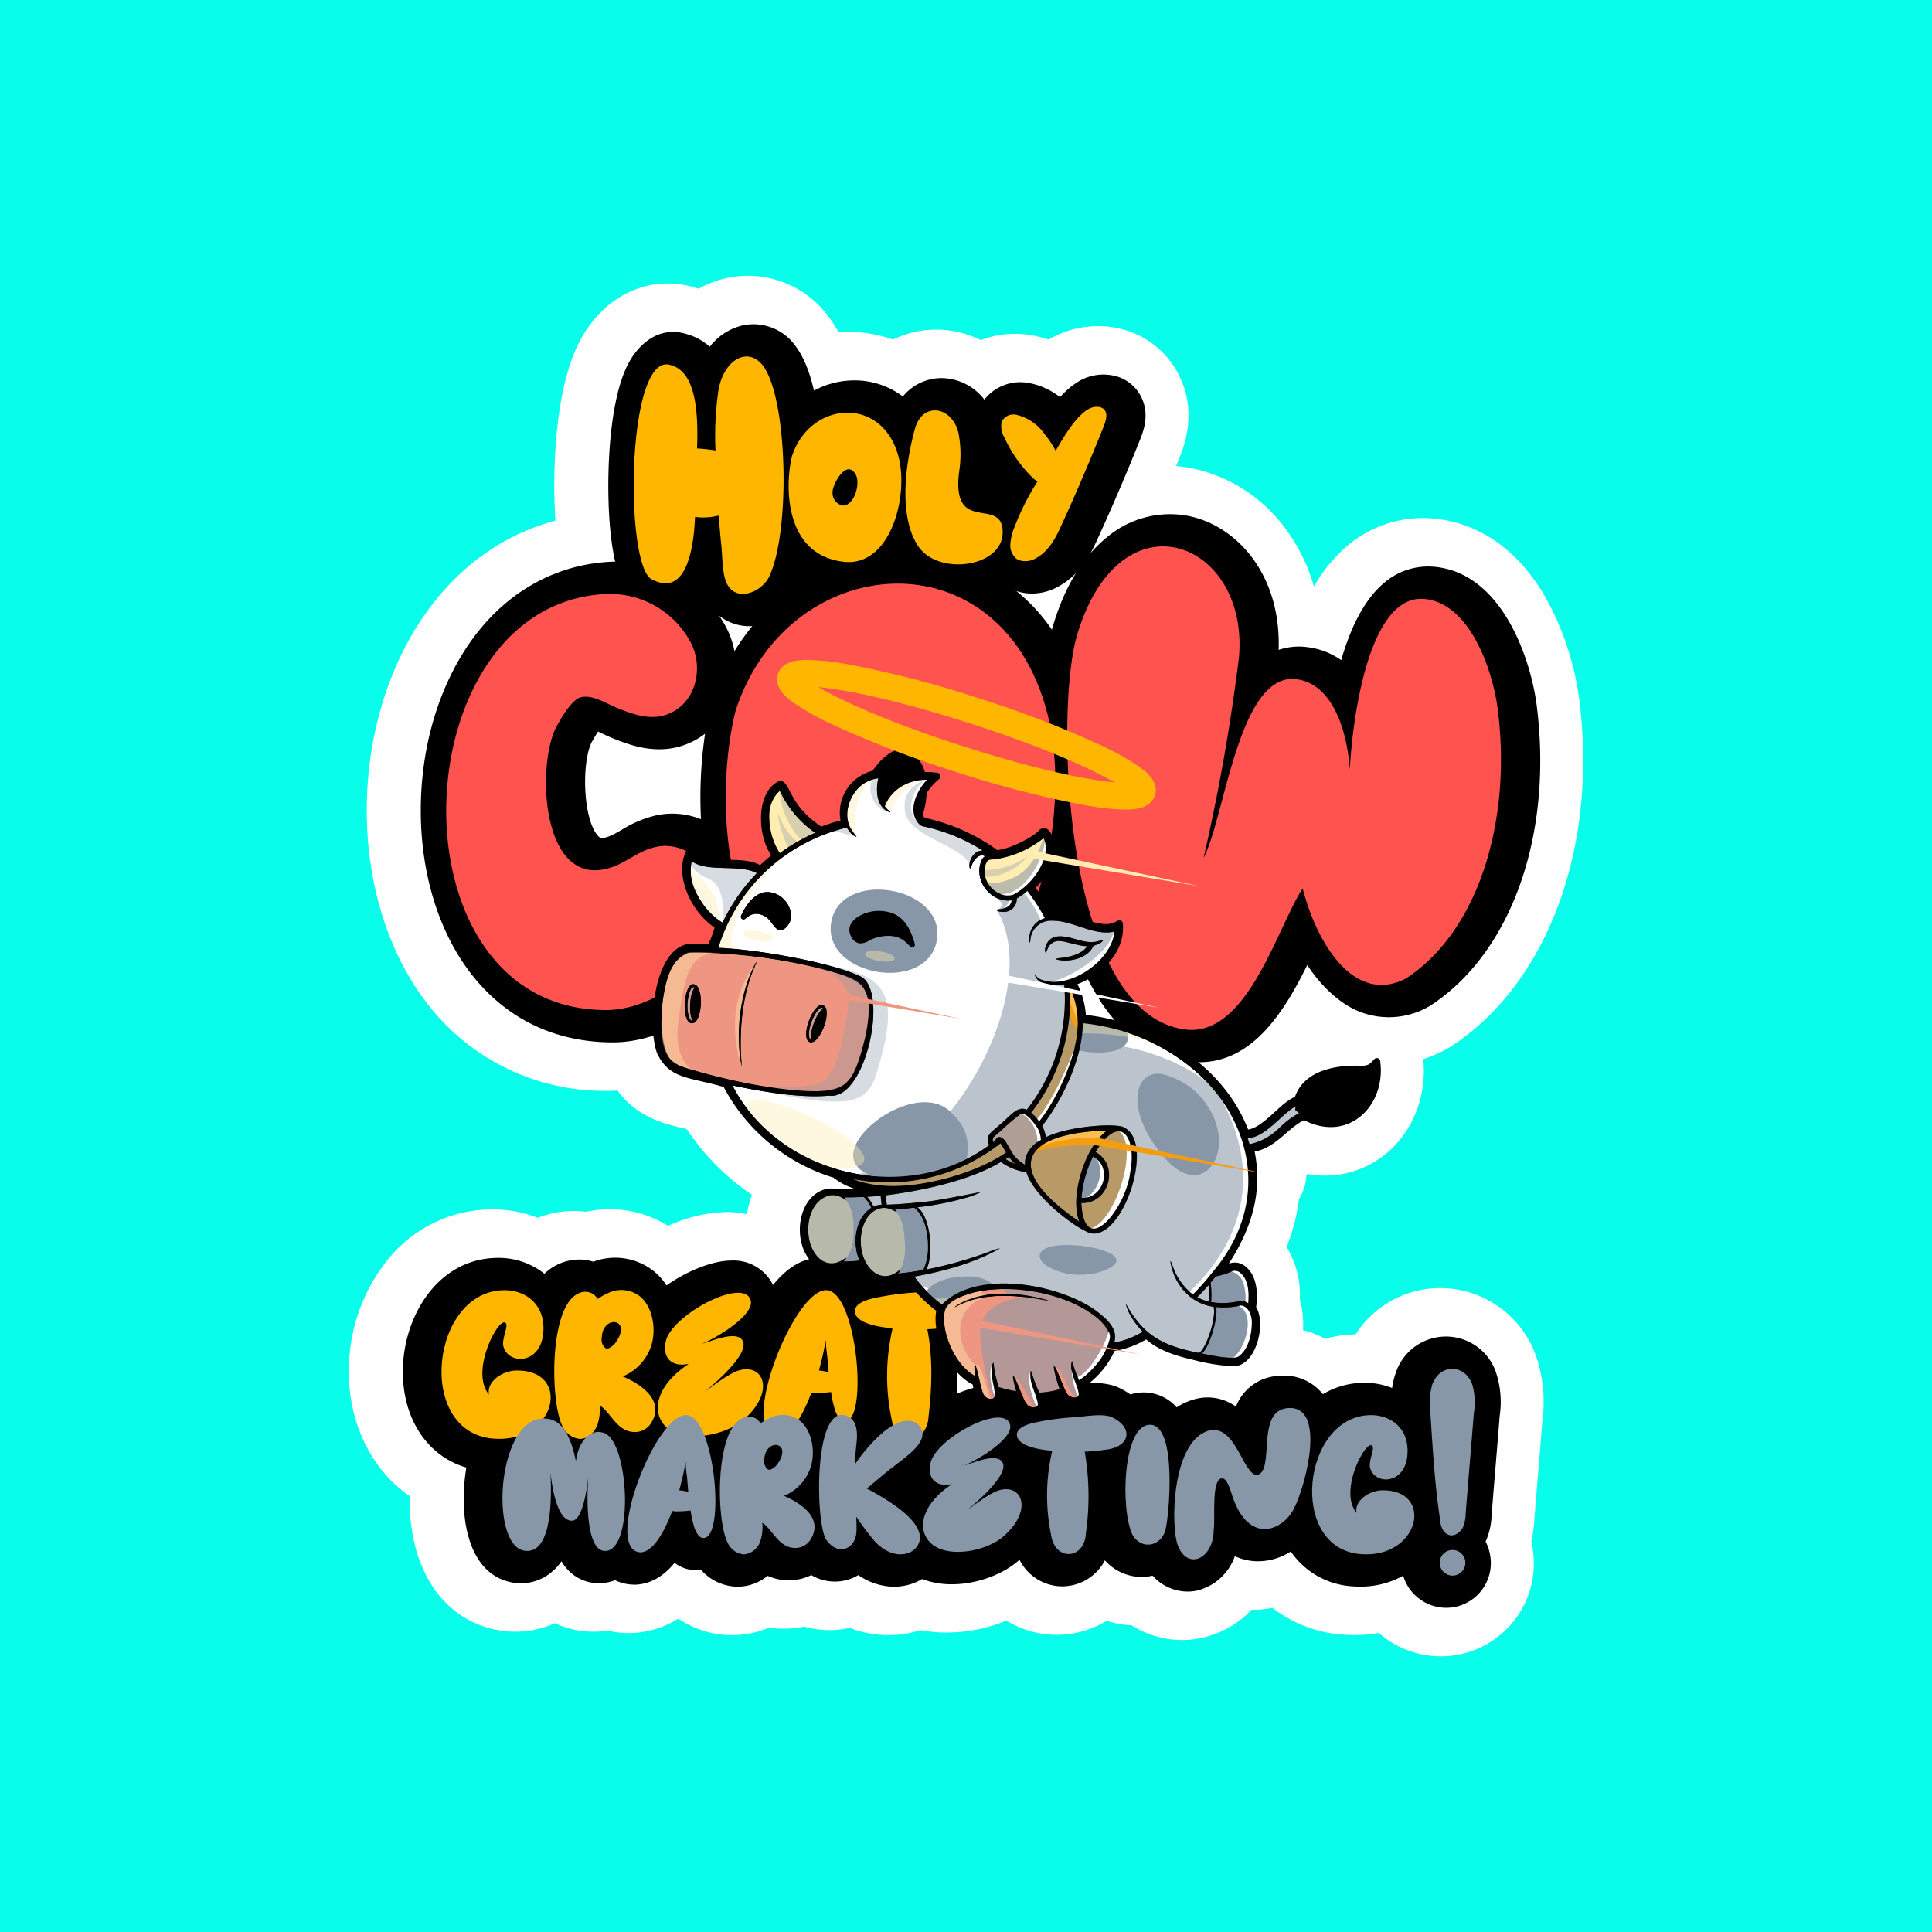
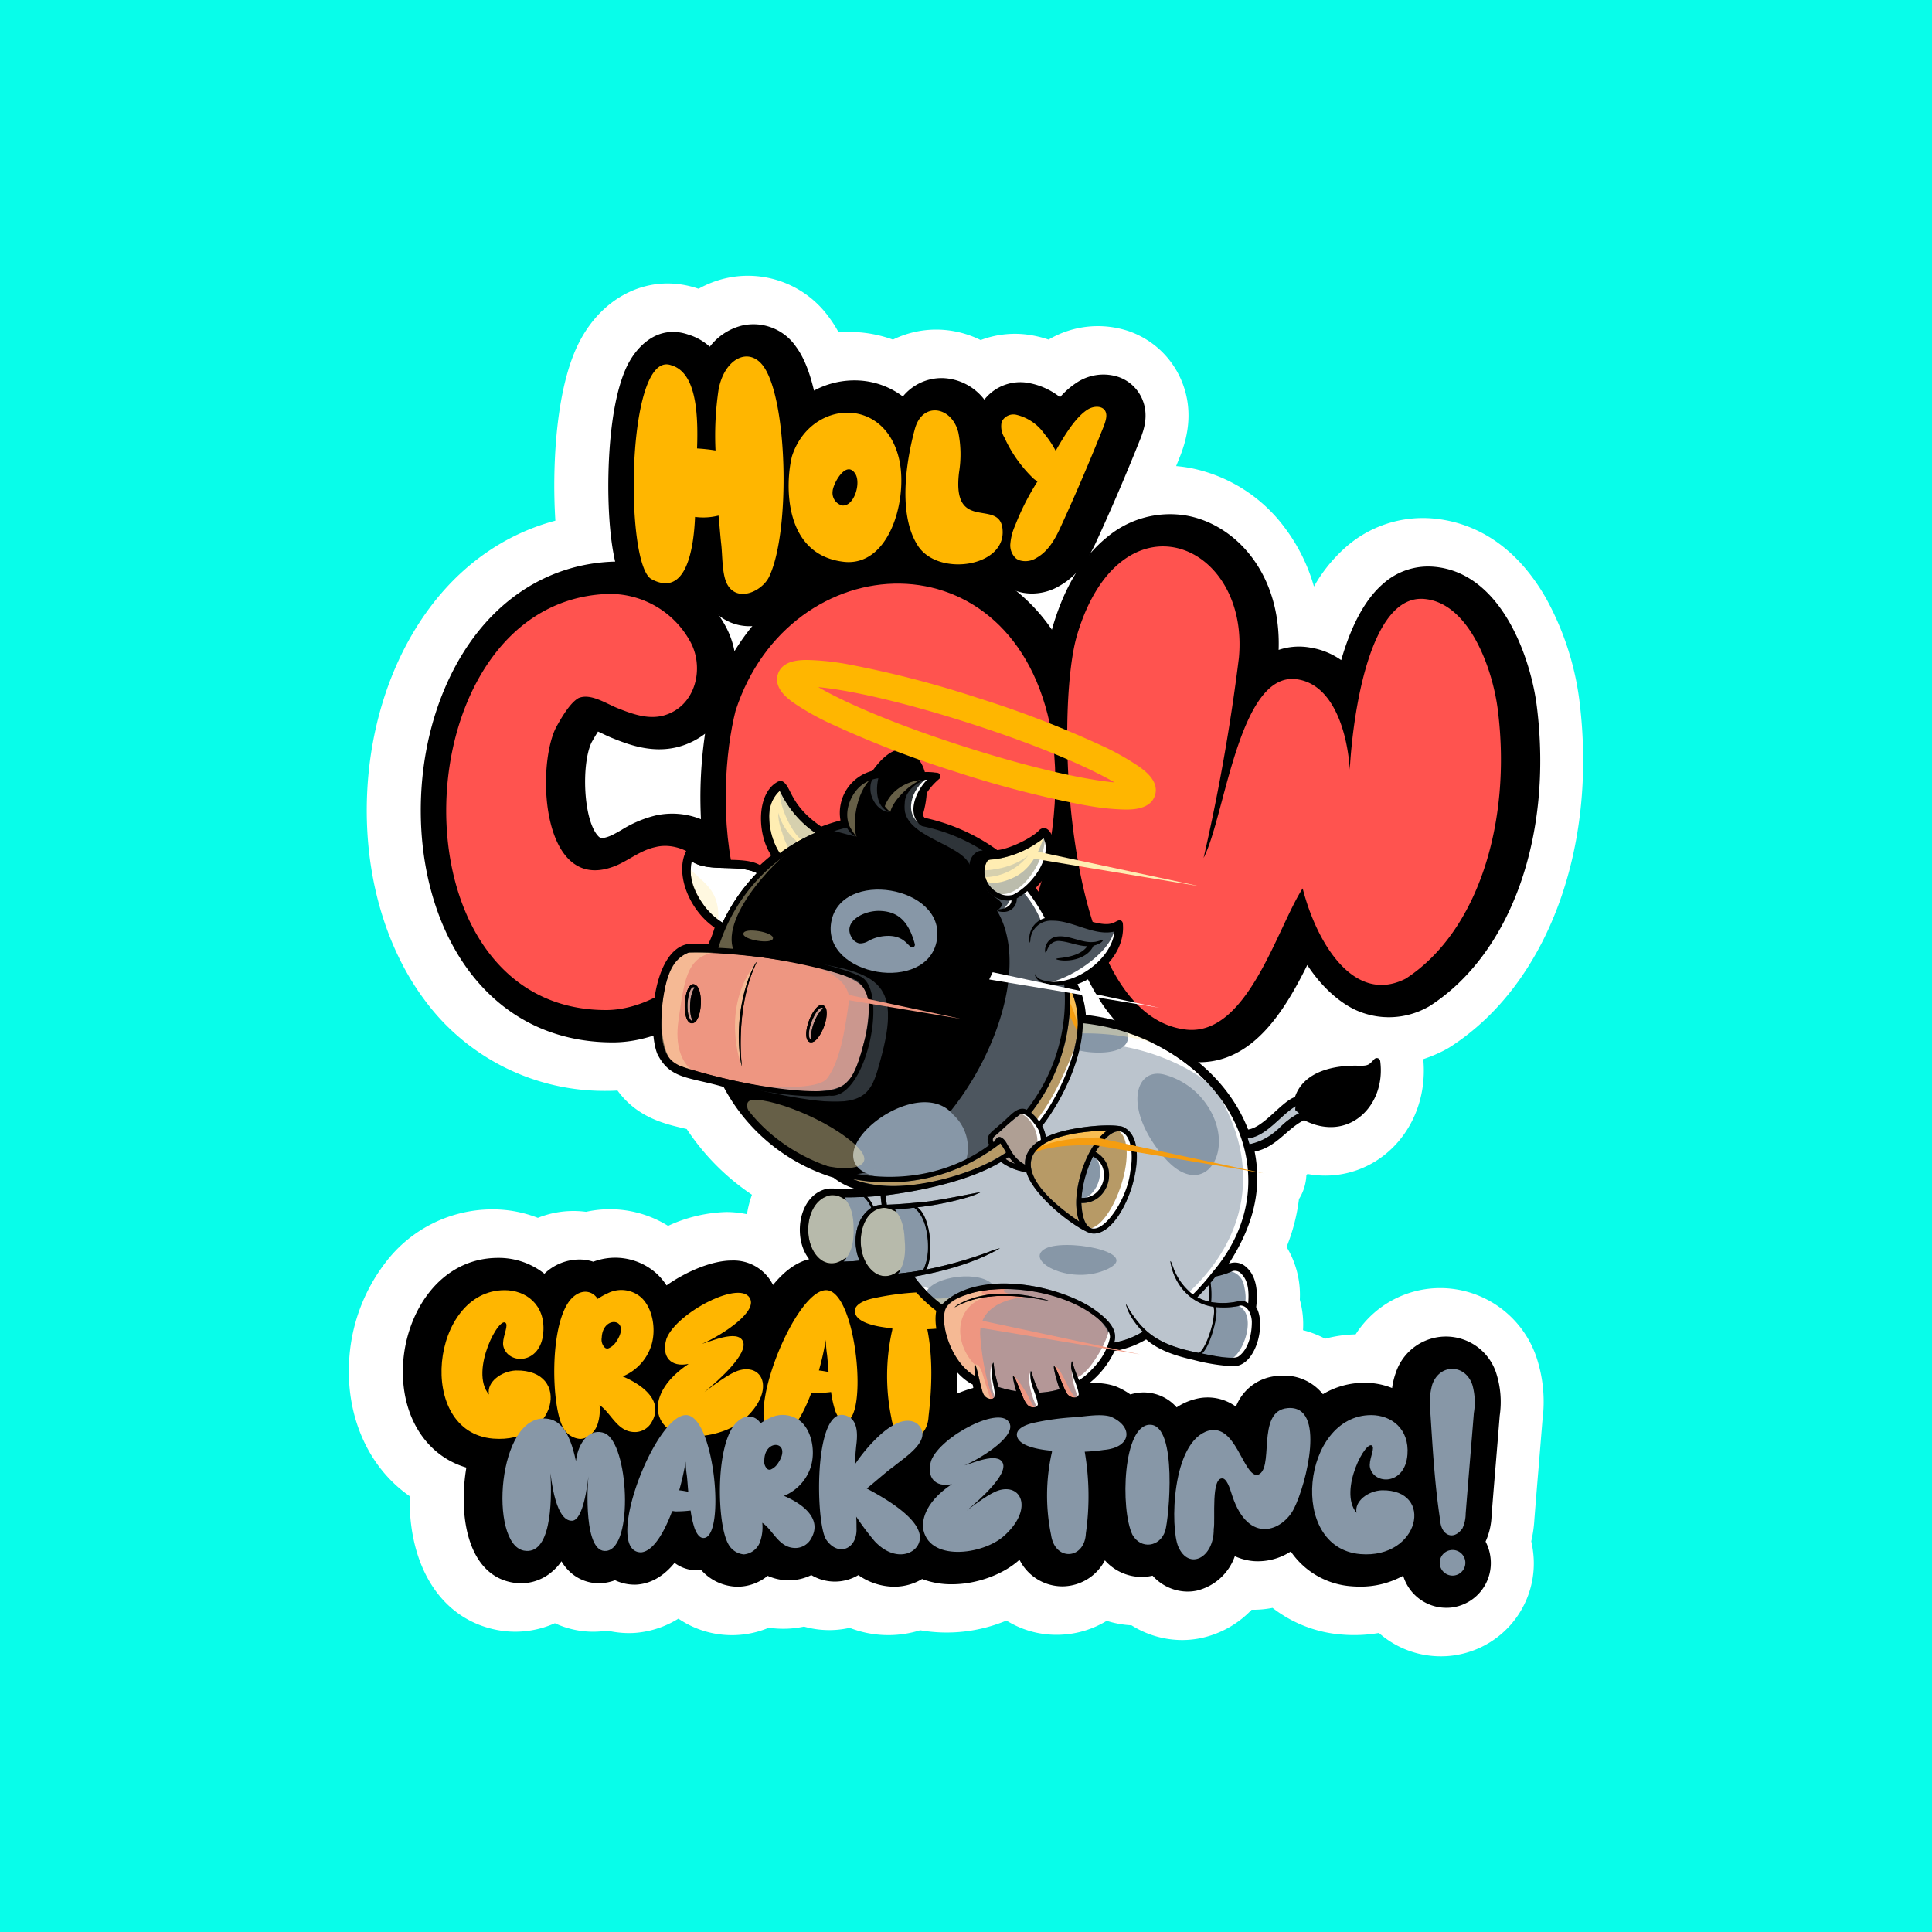
<svg xmlns="http://www.w3.org/2000/svg" width="466" height="466" viewBox="0 0 466 466">
  <defs>
    <clipPath id="clip-path">
      <rect id="Rectángulo_8587" data-name="Rectángulo 8587" width="297.719" height="332.997" fill="none" />
    </clipPath>
    <clipPath id="clip-path-3">
      <rect id="Rectángulo_8553" data-name="Rectángulo 8553" width="20.19" height="21.52" fill="none" />
    </clipPath>
    <clipPath id="clip-path-5">
      <rect id="Rectángulo_8555" data-name="Rectángulo 8555" width="4.837" height="8.777" fill="none" />
    </clipPath>
    <clipPath id="clip-path-7">
      <rect id="Rectángulo_8557" data-name="Rectángulo 8557" width="10.072" height="14.803" fill="none" />
    </clipPath>
    <clipPath id="clip-path-9">
      <rect id="Rectángulo_8559" data-name="Rectángulo 8559" width="11.061" height="5.243" fill="none" />
    </clipPath>
    <clipPath id="clip-path-11">
-       <rect id="Rectángulo_8561" data-name="Rectángulo 8561" width="16.987" height="16.059" fill="none" />
-     </clipPath>
+       </clipPath>
    <clipPath id="clip-path-13">
      <rect id="Rectángulo_8563" data-name="Rectángulo 8563" width="38.449" height="34.184" fill="none" />
    </clipPath>
    <clipPath id="clip-path-15">
      <rect id="Rectángulo_8565" data-name="Rectángulo 8565" width="4.154" height="8.381" fill="none" />
    </clipPath>
    <clipPath id="clip-path-17">
      <rect id="Rectángulo_8567" data-name="Rectángulo 8567" width="2.549" height="8.619" fill="none" />
    </clipPath>
    <clipPath id="clip-path-19">
      <rect id="Rectángulo_8568" data-name="Rectángulo 8568" width="111.597" height="138.128" fill="none" />
    </clipPath>
    <clipPath id="clip-path-20">
      <rect id="Rectángulo_8570" data-name="Rectángulo 8570" width="6.133" height="2.606" fill="none" />
    </clipPath>
    <clipPath id="clip-path-22">
      <rect id="Rectángulo_8571" data-name="Rectángulo 8571" width="7.192" height="12.963" fill="none" />
    </clipPath>
    <clipPath id="clip-path-23">
      <rect id="Rectángulo_8572" data-name="Rectángulo 8572" width="4.805" height="16.174" fill="none" />
    </clipPath>
    <clipPath id="clip-path-24">
      <rect id="Rectángulo_8573" data-name="Rectángulo 8573" width="6.924" height="14.619" fill="none" />
    </clipPath>
    <clipPath id="clip-path-25">
      <rect id="Rectángulo_8574" data-name="Rectángulo 8574" width="10.681" height="8.367" fill="none" />
    </clipPath>
    <clipPath id="clip-path-26">
      <rect id="Rectángulo_8575" data-name="Rectángulo 8575" width="34.009" height="56.335" fill="none" />
    </clipPath>
    <clipPath id="clip-path-27">
      <rect id="Rectángulo_8576" data-name="Rectángulo 8576" width="5.192" height="25.153" fill="none" />
    </clipPath>
    <clipPath id="clip-path-28">
      <rect id="Rectángulo_8577" data-name="Rectángulo 8577" width="28.289" height="16.475" fill="none" />
    </clipPath>
    <clipPath id="clip-path-29">
      <rect id="Rectángulo_8578" data-name="Rectángulo 8578" width="15.04" height="7.301" fill="none" />
    </clipPath>
    <clipPath id="clip-path-30">
      <rect id="Rectángulo_8579" data-name="Rectángulo 8579" width="7.144" height="2.624" fill="none" />
    </clipPath>
    <clipPath id="clip-path-32">
      <rect id="Rectángulo_8581" data-name="Rectángulo 8581" width="11.215" height="17.238" fill="none" />
    </clipPath>
    <clipPath id="clip-path-33">
      <rect id="Rectángulo_8582" data-name="Rectángulo 8582" width="11.306" height="17.548" fill="none" />
    </clipPath>
    <clipPath id="clip-path-34">
      <rect id="Rectángulo_8583" data-name="Rectángulo 8583" width="14.933" height="27.288" fill="none" />
    </clipPath>
    <clipPath id="clip-path-35">
      <rect id="Rectángulo_8584" data-name="Rectángulo 8584" width="18.819" height="5.137" fill="none" />
    </clipPath>
    <clipPath id="clip-path-36">
      <rect id="Rectángulo_8585" data-name="Rectángulo 8585" width="24.608" height="15.444" fill="none" />
    </clipPath>
  </defs>
  <g id="stiker" transform="translate(-1256.694 -7680.232)">
    <rect id="Rectángulo_8547" data-name="Rectángulo 8547" width="466" height="466" transform="translate(1256.694 7680.232)" fill="#08fdea" />
    <g id="Grupo_20580" data-name="Grupo 20580" transform="translate(1340.834 7746.733)">
      <g id="Grupo_20579" data-name="Grupo 20579" clip-path="url(#clip-path)">
        <g id="Grupo_20578" data-name="Grupo 20578">
          <g id="Grupo_20577" data-name="Grupo 20577" clip-path="url(#clip-path)">
            <path id="Trazado_109055" data-name="Trazado 109055" d="M263.59,244.189a24.209,24.209,0,0,0-20.75,11.161,31.606,31.606,0,0,0-7.362,1.052,23.27,23.27,0,0,0-5.331-2.058,21.955,21.955,0,0,0-.769-7.352,22.373,22.373,0,0,0-3.193-12.731,45.675,45.675,0,0,0,2.989-11.549,11.659,11.659,0,0,0,1.587-4.045,11.8,11.8,0,0,0,.2-1.765c.1-.079.191-.16.285-.239a22.993,22.993,0,0,0,17.492-3.8c7.41-5.228,11.344-14.313,10.416-23.9a34.44,34.44,0,0,0,4.9-2.042,19.516,19.516,0,0,0,1.786-1.028c23.226-15.066,35.388-47.769,30.989-83.258a69.069,69.069,0,0,0-8.14-24.962c-8.375-14.576-19.442-18.446-27.22-19.122A28.1,28.1,0,0,0,240.435,65.5a36.983,36.983,0,0,0-7.651,9.471,42.966,42.966,0,0,0-6.831-13.91,37.344,37.344,0,0,0-22.74-14.63,34.9,34.9,0,0,0-3.665-.51q.517-1.277,1.027-2.559c.079-.2.153-.4.244-.649.82-2.3,3.315-9.3.131-17.125a21.364,21.364,0,0,0-12.778-12.195,23.44,23.44,0,0,0-19.234,1.924l-.159.093A27.947,27.947,0,0,0,165,14.421l-.182-.033a23.356,23.356,0,0,0-12.421,1.139A24.1,24.1,0,0,0,141.911,13h-.243a23.691,23.691,0,0,0-10.425,2.415,31.148,31.148,0,0,0-8.527-1.791,31.54,31.54,0,0,0-4.589.026,28.747,28.747,0,0,0-2.218-3.493A24.113,24.113,0,0,0,90.853.632a24.718,24.718,0,0,0-6.491,2.516l-.27-.086C72.169-.91,60.048,5.285,54.564,18.176,49.636,29.761,49.438,46.741,49.582,53.5q.064,2.93.232,5.584c-13.447,3.579-24.984,12.265-33.188,25.2C8.259,97.472,3.9,114.215,4.354,131.431c.431,16.385,5.329,31.689,13.791,43.091a53.79,53.79,0,0,0,44.217,22.089q1.21,0,2.436-.077c4.8,6.54,11.358,8.051,16.338,9.2l.358.082a56.753,56.753,0,0,0,15.739,15.856,24.206,24.206,0,0,0-1.2,4.691,24.6,24.6,0,0,0-5.005-.523A35.632,35.632,0,0,0,77,229.178a26.566,26.566,0,0,0-19.779-3.386q-.905-.121-1.823-.171a23.174,23.174,0,0,0-9.807,1.622A30.036,30.036,0,0,0,34.7,225.2a32.391,32.391,0,0,0-25.79,12.735A42.647,42.647,0,0,0,.039,262.466c-.568,13.47,5.072,25.274,14.626,31.9-.268,17.129,7.683,29.711,21.1,32.284a23.345,23.345,0,0,0,13.932-1.63,21.914,21.914,0,0,0,11.788,1.9c.3-.035.6-.074.892-.12a22.931,22.931,0,0,0,5.268.6c.62,0,1.244-.03,1.848-.088a23.045,23.045,0,0,0,10-3.4,22.914,22.914,0,0,0,21.8,2.193,24.678,24.678,0,0,0,4.785.215c.178-.008.357-.019.536-.034a24.345,24.345,0,0,0,3.172-.454,22.382,22.382,0,0,0,11.015.3,25.67,25.67,0,0,0,16.658.688c.115-.035.229-.07.343-.107a37.414,37.414,0,0,0,20.814-2.338,22.752,22.752,0,0,0,12.094,3.439c.388,0,.777-.009,1.158-.029a23.058,23.058,0,0,0,10.936-3.347,23.286,23.286,0,0,0,5.973,1.08,22.939,22.939,0,0,0,12.21,3.556,22.314,22.314,0,0,0,4.695-.5,23.665,23.665,0,0,0,12.067-6.8,24.781,24.781,0,0,0,5.053-.453,31.131,31.131,0,0,0,16.685,6.43,35.331,35.331,0,0,0,8.967-.38A22.567,22.567,0,0,0,263.431,333c.7,0,1.411-.032,2.113-.1.582-.054,1.169-.134,1.767-.244a22.4,22.4,0,0,0,18.353-24.663,22.987,22.987,0,0,0-.467-2.731,31.212,31.212,0,0,0,.757-5.3q.487-6.224,1.011-12.438.478-5.774.938-11.514a34.036,34.036,0,0,0-1.339-14.793,24.53,24.53,0,0,0-22.975-17.029" transform="translate(0 0)" fill="#fff" />
            <path id="Trazado_109056" data-name="Trazado 109056" d="M147.461,233.817a7.818,7.818,0,0,0-.85-.3c-3.543-1.042-7.252-.629-10.229-.3-.5.056-.987.111-1.438.152a73.281,73.281,0,0,0-12.323,1.7,19.952,19.952,0,0,0-1.991.6,10.485,10.485,0,0,0-7.268-2.846c-3.972,0-7.743,2.2-11.272,6.537a10.608,10.608,0,0,0-9.914-5.9H92.14c-4.518,0-10.647,2.421-15.736,6a15.317,15.317,0,0,0-2.259-2.727,14.945,14.945,0,0,0-15.407-2.986,11.136,11.136,0,0,0-2.84-.522,12.228,12.228,0,0,0-8.95,3.422,17.739,17.739,0,0,0-11.137-3.824c-14.211,0-22.444,13.428-22.977,26.062-.585,13.877,7.447,24.279,19.537,25.3q1.1.092,2.173.092a21.955,21.955,0,0,0,11.507-3.092,12.02,12.02,0,0,0,7.921,3.1,11.8,11.8,0,0,0,7.688-2.9,12.832,12.832,0,0,0,6.267,1.227c.07,0,.139-.007.209-.013a12.6,12.6,0,0,0,4.347-1.133,16.486,16.486,0,0,0,2.1.956,20.444,20.444,0,0,0,7.121,1.2,28.622,28.622,0,0,0,12.438-2.976,10.707,10.707,0,0,0,7.688,3.1q.371,0,.741-.035c4.053-.388,7.128-2.857,9.409-5.791a9.154,9.154,0,0,0,5.9,2.133,9.635,9.635,0,0,0,5.549-1.833,11.741,11.741,0,0,0,10.162,5.966c.2,0,.4-.005.607-.014,6.344-.305,11.2-5.514,11.649-12.44a87.891,87.891,0,0,0,.591-14.89c6.234-1.524,9.134-5.777,9.75-9.615.885-5.522-2.542-10.79-8.73-13.419" transform="translate(0.224 4.078)" />
            <path id="Trazado_109057" data-name="Trazado 109057" d="M190.359,29.733a9.664,9.664,0,0,0-5.8-5.511,11.638,11.638,0,0,0-9.545,1.034l-.076.045a19.265,19.265,0,0,0-4.47,3.8,17.19,17.19,0,0,0-7.346-3.384l-.081-.014a11.006,11.006,0,0,0-10.831,3.99,13.2,13.2,0,0,0-10.155-5.2h-.127a12.072,12.072,0,0,0-9.373,4.439,19.279,19.279,0,0,0-10.361-3.841,20.574,20.574,0,0,0-11.075,2.423c-.959-4.1-2.339-7.905-4.342-10.592a12.425,12.425,0,0,0-13.012-5.1,14.006,14.006,0,0,0-7.785,5.11,13.617,13.617,0,0,0-5.227-2.943c-7.423-2.537-12.8,3-15.169,8.566-4.156,9.769-4.151,25.816-4.052,30.5.485,22.659,6.09,25.7,8.6,26.928,6.03,3.134,10.648,1.47,12.873.194a12.655,12.655,0,0,0,2.3-1.7,11.884,11.884,0,0,0,10.306,5.86c.114,0,.229,0,.344-.005a15.52,15.52,0,0,0,13.058-8.617c.33-.695.631-1.433.912-2.2a22.892,22.892,0,0,0,9.394,3.055,17.848,17.848,0,0,0,1.8.091,17.446,17.446,0,0,0,12.19-5c3.756,3.839,9.138,5.536,14.312,5.536a22.794,22.794,0,0,0,6.562-.946,20.264,20.264,0,0,0,3.517-1.436,9.878,9.878,0,0,0,1.922.936,11.9,11.9,0,0,0,4.073.707,13.061,13.061,0,0,0,6.724-1.894c4.63-2.652,7.071-6.927,8.7-10.413,3.759-8.158,7.409-16.672,10.844-25.3.036-.089.068-.177.1-.265.592-1.66,1.818-5.1.292-8.851" transform="translate(1.077 0.201)" />
            <path id="Trazado_109058" data-name="Trazado 109058" d="M286.26,103.034c-1.318-11.067-8.2-32.377-24.8-33.82a16.284,16.284,0,0,0-12.336,4.134c-4.77,4.129-7.947,11.041-10.064,18.383a17.778,17.778,0,0,0-7.541-3.037,15.347,15.347,0,0,0-7.551.573c.644-18.349-10.276-30.1-21.937-32.348a23.6,23.6,0,0,0-19.487,5.186C176.734,66.8,172.352,74,169.525,83.512l-.005.017c-.083.279-.164.568-.242.864a43.121,43.121,0,0,0-32.594-18.815c-17.664-1.195-34.368,8.3-43.967,24a20.781,20.781,0,0,0-2.425-6.523,30,30,0,0,0-27.56-15.048c-14.364.763-26.861,8.415-35.194,21.549C20.4,100.806,16.69,115.216,17.081,130.133c.368,14.005,4.451,26.943,11.493,36.431,8.431,11.36,20.474,17.365,34.829,17.365,8.887,0,18.9-4.477,25.516-11.405l.074-.077a37.356,37.356,0,0,0,5.553-7.757c.345.539.693,1.078,1.059,1.6,8.05,11.583,19.863,18.3,35.178,19.962a38.218,38.218,0,0,0,3.82.193c10.164,0,19.412-4.168,26.933-12.188a59.943,59.943,0,0,0,11.393-18.319,69.672,69.672,0,0,0,8.321,18.479c7.136,10.643,15.6,13.6,21.5,14.2.7.068,1.385.1,2.055.1,12.9,0,20.512-12.187,26.073-23.442,4.687,7.125,9.709,9.958,11.7,10.858a19.3,19.3,0,0,0,17.238-.637,7.422,7.422,0,0,0,.7-.4c19.5-12.647,29.6-40.949,25.744-72.068M73.431,129.267a28.022,28.022,0,0,0-7.961,3.424c-.868.5-1.688.967-2.437,1.317-2.361,1.031-2.828.54-3.171.182-3.627-3.807-4.116-17.367-1.62-22.6.645-1.154,1.156-2.006,1.562-2.631.355.163.7.33.984.464.71.34,1.444.691,2.221,1.014l.1.042c3.794,1.519,9.527,3.813,15.909,2.217l.1-.026a18.469,18.469,0,0,0,6.5-3.182,105.926,105.926,0,0,0-.987,20.616,18.571,18.571,0,0,0-11.209-.84m59.378-4.362a15.532,15.532,0,0,1-1.779,5.035,1.15,1.15,0,0,1-.008-.275c.016-.142.028-.287.036-.431a15.4,15.4,0,0,1,1.751-4.329" transform="translate(0.299 0.99)" />
            <path id="Trazado_109059" data-name="Trazado 109059" d="M276.37,260.614a12.743,12.743,0,0,0-24.37-.252c-.013.036-.025.071-.039.107a17.9,17.9,0,0,0-.8,3.419,17.653,17.653,0,0,0-6.582-1.263,19.4,19.4,0,0,0-10.11,2.751,11.966,11.966,0,0,0-10.628-4.42,11.61,11.61,0,0,0-10.353,7.423,11.588,11.588,0,0,0-9.967-1.781c-.073.018-.146.038-.219.058a14.571,14.571,0,0,0-4.111,1.9,10.554,10.554,0,0,0-7.727-3.6h0a10.619,10.619,0,0,0-3.431.485,17.01,17.01,0,0,0-3.284-1.842,7.544,7.544,0,0,0-.851-.3c-3.413-1-6.937-.611-9.771-.3-.465.052-.913.1-1.329.14a69.132,69.132,0,0,0-11.617,1.606c-.17.041-.318.091-.482.134a11.4,11.4,0,0,0-6.035-1.663h-.036c-3.8,0-8.8,1.8-13.267,4.576a12.817,12.817,0,0,0-1.149-1.169,7.467,7.467,0,0,0-.655-.518c-3.961-2.807-9.3-2.829-13.986-.075-.125.068-.25.138-.374.21a11.717,11.717,0,0,0-1.45-1.339c-.2-.158-.414-.3-.631-.442a10.758,10.758,0,0,0-12.671.375,14.593,14.593,0,0,0-12.721-1.373A11.012,11.012,0,0,0,95.1,263a11.776,11.776,0,0,0-8.225,2.878,10.373,10.373,0,0,0-7.576-3.254c-4.406,0-8.536,2.737-12.328,8.14a11.264,11.264,0,0,0-4.128-3.125c-.056-.024-.113-.048-.171-.071a11.768,11.768,0,0,0-8.132-.292,12.694,12.694,0,0,0-8.007-3.761c-9.424-1.013-16.8,6.993-18.794,20.376-1.783,11.977.925,24.926,11.033,26.863A11.435,11.435,0,0,0,48.63,308.1a12.063,12.063,0,0,0,2.179-2.427,11.374,11.374,0,0,0,1.717,2.243A10.223,10.223,0,0,0,61,310.906a10.966,10.966,0,0,0,2.728-.665,10.847,10.847,0,0,0,4.774,1.07c.246,0,.493-.011.739-.035,3.781-.36,6.673-2.557,8.843-5.217a8.97,8.97,0,0,0,6.438,1.732,11.93,11.93,0,0,0,8.75,4.014,11.526,11.526,0,0,0,7.272-2.622,12.471,12.471,0,0,0,5.82,1.059c.069,0,.138-.008.208-.013a12.3,12.3,0,0,0,4.5-1.225,11.071,11.071,0,0,0,11.348.005,15.287,15.287,0,0,0,8.607,2.8,13.371,13.371,0,0,0,3.887-.576,12.746,12.746,0,0,0,2.885-1.285c.071.027.139.059.212.087a19.937,19.937,0,0,0,6.952,1.184c6.231,0,12.536-2.5,16.218-5.825.036-.032.068-.064.1-.1a11.576,11.576,0,0,0,10.276,6.426c.2,0,.4-.005.6-.015a11.627,11.627,0,0,0,9.726-6.261,11.845,11.845,0,0,0,8.839,4.007q.594,0,1.2-.06a12.2,12.2,0,0,0,1.465-.247,11.363,11.363,0,0,0,8.452,3.837,10.621,10.621,0,0,0,2.235-.235,12.922,12.922,0,0,0,9.151-8.3,13.7,13.7,0,0,0,4.679,1.2,14.569,14.569,0,0,0,8.821-2.339,19.349,19.349,0,0,0,14.589,8.389q1.052.088,2.079.088a21.214,21.214,0,0,0,10.438-2.621,10.859,10.859,0,0,0,10.455,7.728q.516,0,1.039-.047c.239-.022.476-.055.713-.1a10.8,10.8,0,0,0,8.861-11.89,11.01,11.01,0,0,0-1.193-3.931,16.371,16.371,0,0,0,1.441-6.2q.493-6.3,1.023-12.584.479-5.8.942-11.558a22.711,22.711,0,0,0-.748-9.983" transform="translate(0.477 4.405)" />
            <path id="Trazado_109060" data-name="Trazado 109060" d="M37.177,240.478c5.2,0,9.873,3.542,9.346,10.174-.6,7.914-8.592,7.839-9.647,3.317-.377-1.734,1.13-4.523.678-5.426-1.356-2.563-8.968,11.38-4.145,17.108-.6-3.014,3.015-5.652,6.482-5.8,13.717-.3,9.8,17.711-5.5,16.43-18.766-1.582-15-35.8,2.789-35.8" transform="translate(0.385 4.212)" fill="#ffb600" />
            <path id="Trazado_109061" data-name="Trazado 109061" d="M50.8,273.564c-2.788-5.125-3.316-24.117,1.583-30.523,2.336-2.94,5.351-2.714,6.783-.453a15.207,15.207,0,0,1,2.412-1.356,7.254,7.254,0,0,1,8.14,1.055c2.788,2.637,3.617,7.838,2.336,11.682A12.024,12.024,0,0,1,65.2,261.28c4.824,2.034,9.874,5.878,7.085,10.853a4.638,4.638,0,0,1-3.843,2.562c-4.523.226-5.955-4.6-8.819-6.482a11.317,11.317,0,0,1-.452,4.522c-.6,1.884-2.261,3.617-4.3,3.617a5.057,5.057,0,0,1-4.07-2.788m12.737-20.5c4.07-5.8-3.166-6.783-3.391-1.13a2.7,2.7,0,0,0,.754,2.412.924.924,0,0,0,.9.151,4.158,4.158,0,0,0,1.734-1.432" transform="translate(0.853 4.212)" fill="#ffb600" />
            <path id="Trazado_109062" data-name="Trazado 109062" d="M73.208,269.332c0-1.055-.226-5.955,7.461-11.079-4.3.9-6.632-1.734-5.351-6.03,2.336-6.331,18.39-14.7,20.274-9.5,1.356,3.694-8.743,9.572-11.757,10.7,1.733-.376,8.667-3.617,9.948-.6,1.281,2.94-5.577,9.119-9.27,12.209,2.412-1.809,6.179-4.672,8.516-5.276,5.879-1.507,8.441,5.276,1.055,11.833-5.426,4.9-19.746,6.783-20.876-2.261" transform="translate(1.282 4.223)" fill="#ffb600" />
            <path id="Trazado_109063" data-name="Trazado 109063" d="M117.913,272.132c-1.206,0-1.884-1.507-2.262-2.412a25.211,25.211,0,0,1-1.054-4.673,29.45,29.45,0,0,1-4.07.227,2.091,2.091,0,0,0-.679-.075c-2.035,5.426-4.823,10.325-7.989,10.626-10.025,0,3.467-35.346,11.53-35.346,7.386,0,10.326,31.654,4.523,31.654m-3.919-11.908c-.151-1.507-.226-3.015-.376-4.221a28.1,28.1,0,0,1-.3-3.542,67.91,67.91,0,0,1-1.658,7.386c.754.075,1.582.226,2.336.376" transform="translate(1.722 4.212)" fill="#ffb600" />
            <path id="Trazado_109064" data-name="Trazado 109064" d="M128.913,250.35a2.088,2.088,0,0,0,.075-.679c-4.9-.452-9.119-1.658-9.044-4.3.151-1.507,2.261-2.412,4.145-2.863A66.52,66.52,0,0,1,135.169,241c2.637-.226,6.331-.9,8.893-.151,6.03,2.563,5.426,7.99-1.734,8.592a44.024,44.024,0,0,1-4.9.453c1.356,6.858,1.13,14.094.3,21.027-.3,6.783-7.989,7.311-8.968.376a50.349,50.349,0,0,1,.151-20.952" transform="translate(2.101 4.213)" fill="#ffb600" />
            <path id="Trazado_109065" data-name="Trazado 109065" d="M88.635,64.395c-.243-2.185-.4-4.531-.647-6.878a14.868,14.868,0,0,1-5.665.324C82,65.689,80.139,77.26,71.886,72.891c-6.636-3.237-6.15-55.59,4.693-51.626,5.907,1.7,6.554,11.167,6.23,20.068a43.647,43.647,0,0,1,4.451.485,75.82,75.82,0,0,1,.729-14.646c1.376-7.526,7.282-10.439,10.762-5.746,5.907,7.931,6.635,39.893,1.456,50.817-1.7,3.56-7.687,6.312-10.115,1.861-1.294-2.346-1.132-6.959-1.456-9.71" transform="translate(1.183 0.336)" fill="#ffb600" />
            <path id="Trazado_109066" data-name="Trazado 109066" d="M105.064,42.962c4.451-13.756,23.061-14.808,26.056,1.781,1.618,9.791-2.913,24.76-13.432,23.709-14.889-1.619-14.242-19.1-12.623-25.49m15.293,4.289c-2.185-3.56-5.421,2.346-5.5,4.207a3.114,3.114,0,0,0,2.347,3.4c2.832.243,4.531-5.34,3.155-7.606" transform="translate(1.826 0.569)" fill="#ffb600" />
            <path id="Trazado_109067" data-name="Trazado 109067" d="M134.194,36.5c1.78-6.8,8.982-5.583,10.519.809a27,27,0,0,1,.162,9.548c-1.861,15.293,10.519,5.583,10.519,14.484,0,8.416-15.535,10.6-20.391,3.318-5.5-8.336-2.185-23.143-.809-28.16" transform="translate(2.311 0.559)" fill="#ffb600" />
            <path id="Trazado_109068" data-name="Trazado 109068" d="M158.233,67.666a4.244,4.244,0,0,1-1.376-3.642,13.5,13.5,0,0,1,1.133-4.288,60.341,60.341,0,0,1,5.422-10.682,4.525,4.525,0,0,1-1.134-.809,32.416,32.416,0,0,1-6.877-9.791,5.088,5.088,0,0,1-.648-3.723,3.12,3.12,0,0,1,3.642-1.7,11.526,11.526,0,0,1,6.635,4.532,24.379,24.379,0,0,1,2.751,4.127c2.1-3.642,4.855-8.254,7.849-10.034,1.537-.89,3.641-.81,4.207.647.4.971,0,2.185-.4,3.317-3.317,8.334-6.877,16.669-10.681,24.923-1.214,2.59-2.832,5.421-5.583,6.959a4.92,4.92,0,0,1-4.207.567,3.306,3.306,0,0,1-.729-.4" transform="translate(2.708 0.544)" fill="#ffb600" />
            <path id="Trazado_109069" data-name="Trazado 109069" d="M61.4,75.462A22.063,22.063,0,0,1,81.751,86.584c3.786,6.39,1.657,16.093-6.39,18.223-3.786.946-7.572-.473-11.122-1.893-2.84-1.183-6.39-3.55-9.23-2.367-2.13,1.183-4.259,4.97-5.443,7.1-4.97,9.94-3.313,41.178,14.91,33.132,3.076-1.42,5.679-3.55,8.993-4.26,4.5-1.183,9.466,1.183,12.306,4.733a16.953,16.953,0,0,1,2.367,13.489,26.394,26.394,0,0,1-6.627,12.069c-4.97,5.207-12.779,8.993-19.878,8.993-53.012,0-49.7-97.739-.237-100.341" transform="translate(0.404 1.321)" fill="#ff534f" />
            <path id="Trazado_109070" data-name="Trazado 109070" d="M91.713,103.666c13.016-40.232,67.447-43.308,76.2,5.207,4.733,28.635-8.52,72.417-39.284,69.34-43.545-4.732-41.652-55.85-36.919-74.546m44.728,12.543c-6.39-10.413-15.856,6.863-16.093,12.306-.473,4.26,2.367,9.23,6.863,9.94,8.284.709,13.253-15.62,9.23-22.246" transform="translate(1.565 1.278)" fill="#ff534f" />
            <path id="Trazado_109071" data-name="Trazado 109071" d="M172.65,85.6C183.062,50.573,214.3,62.879,211.7,91.041a474.632,474.632,0,0,1-8.52,48.278c5.207-9.94,8.52-45.438,22.719-43.071,8.993,1.42,12.069,13.726,12.543,21.773.709-13.016,4.732-42.361,17.986-41.179,10.886.947,16.565,17.039,17.749,26.979,3.313,26.741-4.732,53.248-22.245,64.606-12.543,6.39-21.536-8.756-24.849-21.772-6.153,9.466-13.253,35.5-27.926,34.079-29.818-3.077-31.948-76.677-26.505-95.136" transform="translate(2.983 1.124)" fill="#ff534f" />
            <path id="Trazado_109072" data-name="Trazado 109072" d="M57.168,284.758c-.282,2.258-1.27,10.656-3.952,10.8-.917,0-3.881-.14-5.222-11.5.423,7.551,0,19.9-6.422,18.7-8.469-1.624-6.423-33.1,5.5-31.828,2.894.283,5.5,2.611,7.057,10.233.635-5.01,3.669-8.045,6.986-6.7,5.716,2.471,7.056,27.593.353,28.369-5.5.635-4.587-15.667-4.305-18.066" transform="translate(0.638 4.745)" fill="#8797a7" />
            <path id="Trazado_109073" data-name="Trazado 109073" d="M84.384,299.732c-1.128,0-1.763-1.411-2.116-2.258a23.611,23.611,0,0,1-.988-4.375,27.688,27.688,0,0,1-3.811.212,1.946,1.946,0,0,0-.636-.071c-1.9,5.081-4.516,9.668-7.48,9.951-9.387,0,3.246-33.1,10.8-33.1,6.916,0,9.668,29.639,4.234,29.639m-3.669-11.15c-.141-1.411-.212-2.823-.353-3.952a26.24,26.24,0,0,1-.282-3.317,63.611,63.611,0,0,1-1.553,6.916c.706.071,1.481.212,2.188.353" transform="translate(1.156 4.731)" fill="#8797a7" />
            <path id="Trazado_109074" data-name="Trazado 109074" d="M89.929,301.074c-2.611-4.8-3.105-22.583,1.481-28.581,2.188-2.752,5.011-2.541,6.351-.423a14.229,14.229,0,0,1,2.259-1.271,6.793,6.793,0,0,1,7.621.988c2.611,2.471,3.387,7.339,2.188,10.938a11.26,11.26,0,0,1-6.422,6.846c4.517,1.9,9.244,5.5,6.633,10.162a4.344,4.344,0,0,1-3.6,2.4c-4.234.212-5.575-4.305-8.257-6.069a10.57,10.57,0,0,1-.423,4.235,4.578,4.578,0,0,1-4.022,3.387,4.735,4.735,0,0,1-3.811-2.611m11.926-19.2c3.811-5.434-2.964-6.351-3.176-1.058a2.528,2.528,0,0,0,.705,2.258.869.869,0,0,0,.848.141,3.915,3.915,0,0,0,1.623-1.341" transform="translate(1.541 4.731)" fill="#8797a7" />
            <path id="Trazado_109075" data-name="Trazado 109075" d="M120.427,294.581c.07.918.07,1.835.07,2.682.283,5.152-4.446,7.127-7.338,2.823-2.682-4.235-3.105-35,5.857-29.357,1.906,1.482,1.694,4.587,1.411,6.775-.141,1.481-.282,2.964-.282,4.445,2.258-3.457,6.21-7.833,9.315-9.456,1.623-.988,3.952-1.553,5.645-.353,4.234,3.74-2.964,8.116-5.575,10.3-1.694,1.2-4.305,3.529-6.563,5.363,5.363,2.823,13.549,7.833,12.773,12.421-.565,3.457-6,5.5-10.868.282a64.471,64.471,0,0,1-4.446-5.928" transform="translate(1.953 4.73)" fill="#8797a7" />
            <path id="Trazado_109076" data-name="Trazado 109076" d="M136.086,297.111c0-.988-.212-5.575,6.986-10.374-4.022.847-6.21-1.623-5.01-5.646,2.188-5.928,17.219-13.761,18.984-8.892,1.27,3.458-8.187,8.963-11.009,10.022,1.623-.353,8.116-3.387,9.315-.565,1.2,2.752-5.222,8.539-8.68,11.433,2.259-1.694,5.787-4.375,7.974-4.94,5.5-1.411,7.9,4.94.988,11.08-5.08,4.587-18.489,6.351-19.547-2.117" transform="translate(2.384 4.741)" fill="#8797a7" />
            <path id="Trazado_109077" data-name="Trazado 109077" d="M166.748,279.338a1.962,1.962,0,0,0,.07-.635c-4.587-.423-8.538-1.553-8.468-4.022.141-1.412,2.116-2.259,3.881-2.682a62.239,62.239,0,0,1,10.375-1.411c2.469-.212,5.927-.847,8.327-.141,5.645,2.4,5.08,7.481-1.624,8.045a41.351,41.351,0,0,1-4.587.423A63.522,63.522,0,0,1,175,298.6c-.283,6.351-7.481,6.846-8.4.353a47.133,47.133,0,0,1,.141-19.619" transform="translate(2.774 4.731)" fill="#8797a7" />
            <path id="Trazado_109078" data-name="Trazado 109078" d="M190.079,272.382c6.634.141,4.517,22.653,3.6,25.617-1.27,3.882-5.857,4.517-7.9.918-2.963-6.211-2.328-26.676,4.305-26.535" transform="translate(3.224 4.771)" fill="#8797a7" />
            <path id="Trazado_109079" data-name="Trazado 109079" d="M203.99,273.863c6.493-1.623,8.186,10.444,11.573,10.727,4.587-.847-.423-15.525,7.481-16.16,9.315-.776,4.517,18.278,1.482,24.276-2.751,5.363-10.867,8.68-14.819-2.964-.423-1.2-1.059-3.811-2.188-4.305-3.105-.847-1.906,10.021-2.329,12.138.07,6.987-6,10.092-8.539,4.305-1.976-4.446-1.693-25.476,7.339-28.016" transform="translate(3.427 4.701)" fill="#8797a7" />
            <path id="Trazado_109080" data-name="Trazado 109080" d="M242.585,270.093c4.869,0,9.245,3.317,8.751,9.527-.565,7.41-8.045,7.339-9.034,3.105-.352-1.624,1.059-4.235.636-5.081-1.271-2.4-8.4,10.656-3.882,16.02-.565-2.824,2.823-5.293,6.07-5.435,12.843-.282,9.174,16.585-5.152,15.385-17.573-1.483-14.044-33.521,2.611-33.521" transform="translate(4 4.731)" fill="#8797a7" />
            <path id="Trazado_109081" data-name="Trazado 109081" d="M258.752,295.69c-1.341-8.68-1.835-17.643-2.4-26.393a16.339,16.339,0,0,1,.493-6.423c1.835-5.08,7.974-4.939,9.668.141a15.676,15.676,0,0,1,.353,6.775c-.636,8.046-1.341,16.161-1.976,24.277a8.585,8.585,0,0,1-.776,3.528c-2.188,3.105-5.152,1.623-5.363-1.9m2.258,7.2.423-.07a3.091,3.091,0,1,1-.423.07" transform="translate(4.489 4.539)" fill="#8797a7" />
            <path id="Trazado_109082" data-name="Trazado 109082" d="M246.789,188.831l-.094-1.363c-1.325,1.477-1.92,1.967-4.381,1.855-5.608-.128-12.8,1.11-14.737,7.34-3.626,1.213-7.923,7.885-12.454,8.174-5.841-15.961-22.717-26.148-39.4-27.859.057-2.627-1.435-7.358-2.449-8.6,5.914-1.89,11.9-7.327,11.333-14.138-.518.248-1.036.5-1.577.705a5.475,5.475,0,0,1-1.265.215c-4.737.008-9.17-3.023-13.916-2.516a43.948,43.948,0,0,0-4.55-7.109c4.175-3.475,5.823-10.163,3.814-13.119a.808.808,0,0,0-.58-.409.8.8,0,0,0-.676.209,21.754,21.754,0,0,1-10.949,5.125,43.6,43.6,0,0,0-17.535-7.794,2.553,2.553,0,0,1-.576-.521c-2.281-3.387,1.126-8.2,3.793-10.359-5.144-.952-11.041,1.29-13.1,6.287-.892-2.242-.16-4.77.363-7.059a9.318,9.318,0,0,0-7.757,3.475,9.53,9.53,0,0,0-1.8,8.546,43.858,43.858,0,0,0-5.739,1.823c-7.476-4.788-8.371-10.418-9.474-11.041a.814.814,0,0,0-.7.1c-5.063,3.037-3.909,12.976-.724,17.154a46.024,46.024,0,0,0-3.639,3.162c-4.757-3.055-13.659.371-17.168-4.188-2.919,5.463,1.244,14.63,7.489,18.186a43.825,43.825,0,0,0-1.778,4.864c-6.1.079-10.971-2.309-13.4,13-1.277,18.82,3.175,15.92,16.487,19.914a44.053,44.053,0,0,0,26.341,21.859c1.324,1.53,7.364,3.764,10.895,3.845.005.06.009.128.012.2-3.137.193-6.336.265-9.506.206-1.869-.043-3.731-.4-5.387.869-4.9,3.541-5.1,12.824.061,16.325,1.316.912,2.874.806,4.372.8a58.7,58.7,0,0,0,6.042-.335c1.222,2.1,3.509,3.793,5.985,3.371a49.326,49.326,0,0,0,5.293-.489,32.777,32.777,0,0,0,7.522,7.692c-1.3,5.42,2.553,14.639,8.65,17.649.283,1.388.348,3.1,1.391,4.216,1.691,1.786,4.916,1.063,4.344-1.764a32.81,32.81,0,0,0,4.442.963c.433,1.107.773,2.422,1.794,3.18,2.385,1.641,5.2-.006,3.846-2.934a21.266,21.266,0,0,0,4.907-.9c.663,2.053,4.053,3.072,5.159.858.415-1.018-.123-2.083-.471-3.034a20.185,20.185,0,0,0,7.49-8.9,20.726,20.726,0,0,0,8.279-3.082c3.044,2.873,7.474,4.266,11.6,5.184a41.928,41.928,0,0,0,9.815,1.476c4.54-.7,6.554-9.9,4.187-13.265.41-2.865.421-6.11-1.4-8.513a3.779,3.779,0,0,0-3.539-1.557,30.062,30.062,0,0,1-2.987,1.126c6.57-9.19,9.844-18.758,7.442-29.337,5.648-.825,8.424-5.918,12.925-7.909,9.4,5.3,18.3-2.109,17.613-11.881Z" transform="translate(1.278 2.065)" />
            <path id="Trazado_109083" data-name="Trazado 109083" d="M163.218,272.91c-2.091-.326-3.06-2.021-3.677-3.858-1.022-.17-2.03-.375-2.987-.617-.311,2.852-4.1,3.153-5.767,1.275-1.122-1.133-1.282-2.812-1.571-4.3-6.008-3.092-9.866-12.312-8.783-17.79a33.539,33.539,0,0,1-7.012-7.177c-1.454.19-2.916.342-4.371.4a6.91,6.91,0,0,1-6.94-3.307,55.333,55.333,0,0,1-6.2.28,6.841,6.841,0,0,1-6.509-3.168c-3.623-5.213-2.026-15.215,4.9-16.513,2.127-.07,4.249.157,6.519.072a15.893,15.893,0,0,1-5.179-2.709,44.878,44.878,0,0,1-26.5-21.877c-8.409-2.449-12.938-1.817-16-7.985-2.415-5.987-1.209-24.916,7.363-26.483,1.72-.086,3.54-.066,5.517,0q.592-1.879,1.345-3.7c-6.371-4.046-10.147-13.214-7.219-18.819a.823.823,0,0,1,1.358-.243c3.281,4.135,11.834,1.068,16.423,3.737.866-.816,1.771-1.6,2.7-2.358-3.418-5.014-3.605-14.717,1.333-17.635a1.6,1.6,0,0,1,1.419-.2c2.2,1.3,1.663,5.713,9.31,10.9a43.968,43.968,0,0,1,4.635-1.493,10.453,10.453,0,0,1,8.742-12.179c4.591-.651,1.757,1.61,1.865,5.441a11.561,11.561,0,0,1,6.859-4.526,14.538,14.538,0,0,1,4.977-.334c.179.045.823.07.992.128a.825.825,0,0,1,.412,1.416c-2.239,1.906-4.389,4.624-4.244,7.693a2.576,2.576,0,0,0,.709,1.734,46.358,46.358,0,0,1,17.5,7.781c3.086-.291,8.6-3.067,10.176-4.86a1.616,1.616,0,0,1,1.367-.428c2.011.491,3.232,5.237.79,10.207a17.037,17.037,0,0,1-3.061,4.2,45.8,45.8,0,0,1,3.933,6.171c4.654-.447,11.676,3.8,14.924,2.186.573-.18,1.158-.782,1.768-.428.455.225.409.858.434,1.286.246,6.438-5.24,11.847-10.983,14a19.919,19.919,0,0,1,2.022,7.41c16.525,1.908,33.042,11.976,39.14,27.645,3.77-.5,8.035-6.721,11.288-7.832,2.125-6.281,9.541-7.714,15.376-7.555,2.48.085,2.575-.353,3.8-1.608a.826.826,0,0,1,1.4.523c1.42,10.706-7.624,19.731-18.368,14.22-4.143,2.036-6.669,6.56-11.925,7.585,1.94,9.69-.656,18.4-6.242,27.049a3.954,3.954,0,0,1,4.214.813c2.655,2.3,2.823,6.4,2.394,9.646,2.484,4.048-.02,14.353-5.569,14.272a47.127,47.127,0,0,1-9.487-1.519c-4.145-.95-8.316-2.2-11.483-4.963a22.087,22.087,0,0,1-7.621,2.8,21.346,21.346,0,0,1-7.071,8.482c2.077,4.62-3.709,6.539-6.107,2.826a21.636,21.636,0,0,1-3.421.645,2.977,2.977,0,0,1-3.64,3.616Zm-.485-1.875c1.7.8,3.163-.129,2.35-2a.858.858,0,0,1,.647-1.292,20.4,20.4,0,0,0,4.722-.86c1.068-.292,1.09,1.194,1.844,1.587,1.018.862,3.279.561,2.837-1.121a7.6,7.6,0,0,0-.395-1.251.933.933,0,0,1,.2-1.291c3.246-1.784,6.7-6.756,7.173-8.517a.816.816,0,0,1,.627-.5,21.094,21.094,0,0,0,6.827-2.274c.716-.321,1.521-1.311,2.245-.513a18.42,18.42,0,0,0,5.38,3.248,68.913,68.913,0,0,0,12.276,2.921,14.387,14.387,0,0,0,3.219.163c2.694-.884,3.535-3.879,4.087-6.572a9.134,9.134,0,0,0-.135-4.2c-.114-.615-.754-1.153-.694-1.783.4-2.734.441-6.405-1.779-8.42a2.345,2.345,0,0,0-2.753-.458,18.632,18.632,0,0,1-2.356.866.824.824,0,0,1-.89-1.272c6.891-9.323,9.274-18.682,7.4-29.291a.806.806,0,0,1,.515-.361c5.388-.742,8.506-6.105,12.759-7.855a.811.811,0,0,1,.747.036,13.564,13.564,0,0,0,1.843.872c8.1,3.1,14.9-3.426,14.559-11.554-.99.8-2.033.808-3.657.813a32,32,0,0,0-6.891.686c-4.411,1.091-5.877,3.281-7.079,6.119a.836.836,0,0,1-.444.47,18.928,18.928,0,0,0-5.965,4.614,12.576,12.576,0,0,1-6.664,3.62.829.829,0,0,1-.918-.525c-5.376-14.685-20.386-24.45-35.7-26.909-.985-.164-2-.3-3.014-.412a.813.813,0,0,1-.728-.776,20.434,20.434,0,0,0-.42-3.294,15.244,15.244,0,0,0-1.9-4.9.836.836,0,0,1-.081-.721c.305-.715,1.5-.71,2.128-1.105,4.617-1.972,8.991-6.285,9.2-11.486-3.766,1.689-9.4-1.616-13.487-2a11.33,11.33,0,0,0-1.854-.092c-.5.043-1.112.15-1.371-.4a43.657,43.657,0,0,0-4.468-6.983.819.819,0,0,1,.079-1.1c3.891-3.247,5.48-9.438,3.675-12.106-2.064,2.151-7.74,4.99-11.363,5.325-.625.127-2.473-1.61-3.261-1.972a47.569,47.569,0,0,0-14.942-6.016,3.383,3.383,0,0,1-.8-.8c-1.94-3.107.012-7.056,2.192-9.553.156-.175.31-.343.489-.522-3.687-.122-7.5,1.247-9.587,4.407a10.455,10.455,0,0,0-.883,1.6.872.872,0,0,1-1.639-.4,11.143,11.143,0,0,1,.232-6.179,8.8,8.8,0,0,0-7.985,10.087c.148.68.613,1.643-.356,1.914a44.547,44.547,0,0,0-5.636,1.788c-6.686-2.6-9.935-10.864-10.031-11.006-4.78,2.951-3.26,12.391-.469,16.021a.822.822,0,0,1-.187,1.086,41.838,41.838,0,0,0-3.57,3.106c-.528.538-1.166-.015-1.7-.237-4.4-2.086-12.146.183-15.751-3.03-1.824,4.879,2.241,12.987,7.618,15.974a.82.82,0,0,1,.328,1.03,42.849,42.849,0,0,0-1.747,4.773.812.812,0,0,1-.82.586c-2.1-.089-4.07-.1-5.861-.038a5.329,5.329,0,0,0-2.848,1.768c-3.582,2.233-5.406,18.84-3.2,22.476,2.493,5.113,6.725,4.7,15.219,7.081,5.978,10.08,14.728,18.624,26.392,21.867,1.909,1.688,6.76,3.635,10.736,3.819a.868.868,0,0,1,.756.961.826.826,0,0,1-.77.869c-1.189.078-2.442.13-3.661.166-1.879.059-4.116.074-5.912.037-1.845-.009-3.347-.423-4.909.724-4.906,3.309-4.624,14.592,2.048,15.621a62.525,62.525,0,0,0,7.871-.322c.752-.083.953.807,1.366,1.239a6.293,6.293,0,0,0,1.913,1.66c1.225.74,2.622.487,3.967.414q2-.137,4-.421a.811.811,0,0,1,.791.347,32.03,32.03,0,0,0,7.33,7.5.827.827,0,0,1,.315.834,16.8,16.8,0,0,0,1.974,10.374,17.076,17.076,0,0,0,6.286,6.392.838.838,0,0,1,.394.587c.326,1.625.366,3.933,2.294,4.425.836.257,1.911-.159,1.864-1.135.008-.453-.2-1.008.231-1.339a.8.8,0,0,1,.764-.164,32.05,32.05,0,0,0,3.731.845c.464.077,1.081.082,1.251.632.451,1.1.71,2.4,1.818,2.99ZM182.788,154.2l-.007,0Z" transform="translate(1.262 2.05)" />
            <path id="Trazado_109084" data-name="Trazado 109084" d="M224.772,197.968a7.262,7.262,0,0,0,.731.576c-4.252,2.152-6.712,6.687-12.007,7.5-.13-.468-.269-.938-.421-1.41,4.49-.4,8.077-5.8,11.589-7.76a6.188,6.188,0,0,0-.125.888Z" transform="translate(3.732 3.448)" fill="#fff" />
            <path id="Trazado_109085" data-name="Trazado 109085" d="M214.213,249.628c-.4,2.6-1.135,6.1-3.9,7.087a35.47,35.47,0,0,1-8.125-1.024c1.785-1.237,4.073-8.817,3.448-11.192a19.447,19.447,0,0,0,6.088-.387C214.092,244.581,214.46,247.606,214.213,249.628Z" transform="translate(3.542 4.276)" fill="#8797a7" />
            <path id="Trazado_109086" data-name="Trazado 109086" d="M213.424,242.477q-.014.623-.072,1.239a2.868,2.868,0,0,0-1.92-.588,16.826,16.826,0,0,1-7.028.305,21.25,21.25,0,0,0-.131-4.668c.417-.5.821-1,1.218-1.5a21.81,21.81,0,0,0,4.334-1.386c3.092.12,3.682,4.135,3.6,6.608Z" transform="translate(3.578 4.132)" fill="#8797a7" />
            <path id="Trazado_109087" data-name="Trazado 109087" d="M214.473,219.209c-1.225,7.988-6.723,17.177-13.121,23.41a14.257,14.257,0,0,1-4.8-6.666c-.237-.59-.834-2.328-.517-.652,1.016,5.121,4.87,9.575,10.305,10.293.708,2.322-1.633,10-3.521,11.135-5.49-1.107-10.512-2.606-14.233-6.918a27.745,27.745,0,0,1-3.392-4.942c.413,2.265,2.261,4.852,4.071,6.731a19.413,19.413,0,0,1-6.9,2.627c.908-2.9-1.032-5.347-5.12-8.209-9.171-6.06-28.206-9.406-36.416-.965a31.406,31.406,0,0,1-6.667-6.739c7.257-1.28,14.71-3.383,20.65-6.817a14.157,14.157,0,0,0-2.69.863,98.43,98.43,0,0,1-15.117,4.26c1.887-3.021,1.222-12.671-2.1-15.018a72.644,72.644,0,0,0,11.311-2.191,20.244,20.244,0,0,0,3.935-1.453c-1.361.13-10.858,2.245-14.671,2.429-2.645.275-5.286.483-7.953.583-.107-.792-.189-1.551-.249-2.26,9.205-1.179,20.413-3.648,27.775-8.061a13.282,13.282,0,0,0,6.142,2.466c1.681,5.746,11.394,13.244,15.31,14.685,7.446,2.192,16.465-21.677,7.821-25.662-3.367-.844-13.664.139-18.454,2.566a6.932,6.932,0,0,0-.89-2.71c4.812-6.183,9.813-16.417,9.81-24.809,24.049,2.43,43.242,22.139,39.666,42.029Z" transform="translate(2.23 3.104)" fill="#fff" />
            <path id="Trazado_109088" data-name="Trazado 109088" d="M203.906,242.984c-.007.089-.007.177-.013.258a11.252,11.252,0,0,1-2.76-1.047c.939-.946,1.839-1.921,2.7-2.91a21.349,21.349,0,0,1,.077,3.7" transform="translate(3.523 4.191)" fill="#fff" />
            <path id="Trazado_109089" data-name="Trazado 109089" d="M185.448,212.444c-.867,8.836-11.1,21.595-11.812,7.67,6.7.229,9.3-9.071,3.417-12.306,6.1-9.924,9.92-3.271,8.4,4.636" transform="translate(3.041 3.553)" fill="#f59d10" />
            <path id="Trazado_109090" data-name="Trazado 109090" d="M178.552,210.953c1.855,3.4-.972,8.081-4.876,7.827a27.755,27.755,0,0,1,2.787-10,4.972,4.972,0,0,1,2.082,2.17Z" transform="translate(3.042 3.657)" fill="#8797a7" />
            <path id="Trazado_109091" data-name="Trazado 109091" d="M180.092,202.623c-5.08,3.593-9.178,15.287-6.745,21.968-18.177-12.347-14.561-21.328,6.745-21.968" transform="translate(2.832 3.549)" fill="#f59d10" />
            <path id="Trazado_109092" data-name="Trazado 109092" d="M172.966,177.2c.349,6.768-4.827,18.319-9.3,23.829a11.436,11.436,0,0,0-1.928-2.108,44.169,44.169,0,0,0,9.284-30.2,18.306,18.306,0,0,1,1.947,8.485Z" transform="translate(2.833 2.955)" fill="#f59d10" />
            <path id="Trazado_109093" data-name="Trazado 109093" d="M163.7,202.649a4.717,4.717,0,0,1,.531,2.315c-2.333,1.354-3.985,3.358-3.81,5.978a8.667,8.667,0,0,1-3.549-3.643c-.732-1.06-1.178-2.631-2.475-3.026-.6-.13-1.112.508-1.193.941-.127.1-.247.19-.383.287a1.052,1.052,0,0,1,.227-1.407c.484-.4,1.194-1.045,2.024-1.778a50.452,50.452,0,0,1,4.133-3.5c1.576-.744,3.79,2.462,4.5,3.831Z" transform="translate(2.674 3.481)" fill="#e3aa7b" />
            <path id="Trazado_109094" data-name="Trazado 109094" d="M153.347,265.975c-.331,1.494-2.536.472-2.821-.6-.705-1.756-2.531-11.643-1.967-4.2-5.459-2.993-8.793-12.49-6.961-16.519,7.059-8.64,37.256-3.869,39.513,7.408a17.357,17.357,0,0,1-7.441,10.125,24.719,24.719,0,0,1-1.436-3.768c-.093-.246-.119-.669-.307-.789a4.2,4.2,0,0,0,.015,2.459c.338,1.859,1.408,3.615,1.643,5.516-.3,1.388-2.414.722-2.884-.256-.894-1.385-2.379-6.018-3.067-6.586-.323.282.867,4.411,1.362,5.6a20.228,20.228,0,0,1-4.912.836,29.355,29.355,0,0,1-1.718-4.4c-.234-1.052-.451-1.006-.472.063-.041,2.48,1.489,4.7,1.831,7.125-.138,1.057-1.643.881-2.283.388-1.121-.962-1.654-3.127-2.312-4.458-1.837-4.714-1.663-2.5-.632.937a30.891,30.891,0,0,1-4.278-1.009c-.238-.985-.534-1.98-.739-2.9a17.735,17.735,0,0,1-.357-2.152c-.054-.255-.006-.679-.175-.826-1.142,2.208.417,5.594.379,8.016Zm12.961-22.945c-6.744-2.164-15.624-2.719-21.939,1-1,.706-.953.765.1.166,6.619-3.4,14.825-2.455,21.84-1.162" transform="translate(2.471 4.208)" fill="#ee9681" />
            <path id="Trazado_109095" data-name="Trazado 109095" d="M156.487,208.874a10.721,10.721,0,0,0,1.428,1.668A10.822,10.822,0,0,1,155.7,209.4c.268-.171.534-.343.794-.516Z" transform="translate(2.727 3.659)" fill="#e3aa7b" />
            <path id="Trazado_109096" data-name="Trazado 109096" d="M156.006,207.136c.139.239.283.493.441.751-9.377,6.192-26.191,10.669-37.048,6.376a43.967,43.967,0,0,0,35.682-8.591A12.767,12.767,0,0,1,156.006,207.136Z" transform="translate(2.091 3.603)" fill="#f59d10" />
            <path id="Trazado_109097" data-name="Trazado 109097" d="M164.924,133.246c2.185,4.727-2.985,11.99-7.819,13.875a5.856,5.856,0,0,1-6.014-7.9,1.16,1.16,0,0,1,.984-.722c4.764-.034,11.722-3.857,12.855-5.255Z" transform="translate(2.639 2.334)" fill="#ffedb2" />
            <path id="Trazado_109098" data-name="Trazado 109098" d="M137.492,227.9a14.193,14.193,0,0,1-1.084,8.078c-1.987.354-4.057.664-6.09.848.28-.3.609-.665.606-.919-.029-.095-1.156.82-1.6,1.006a4.337,4.337,0,0,1-4.348-.135c-3.9-2.533-4.5-8.866-2.495-12.664,1.06-2.169,3.4-3.7,5.773-2.926.561.078,2.6,1.415,1.286.147,1.579-.095,3.137-.237,4.7-.409.938.759,2.768,2.746,3.254,6.982Z" transform="translate(2.126 3.87)" fill="#8797a7" />
            <path id="Trazado_109099" data-name="Trazado 109099" d="M127.365,216.969c-.053.006-.1.006-.151.012l0-.014c.051.008.1,0,.155.01Z" transform="translate(2.228 3.8)" fill="#969696" />
            <path id="Trazado_109100" data-name="Trazado 109100" d="M126.13,218.109c.058.68.133,1.392.238,2.147a4.957,4.957,0,0,0-1.963.477,8.372,8.372,0,0,0-1.538-2.392C123.956,218.291,125.087,218.2,126.13,218.109Z" transform="translate(2.152 3.82)" fill="#fff" />
            <path id="Trazado_109101" data-name="Trazado 109101" d="M124.126,221.022c-3.949,2.567-4.647,8.549-2.835,12.745-1.316.116-2.6.192-3.94.223.3-.278.654-.621.667-.879-.021-.093-1.2.746-1.668.9a4.322,4.322,0,0,1-4.33-.43c-4.8-3.5-4.08-14.372,2.247-15.606a4.638,4.638,0,0,1,2.583.489c.6.293,1.761,1.142.752.006,1.576.009,3.146-.027,4.714-.095a7.813,7.813,0,0,1,1.8,2.638Z" transform="translate(1.907 3.818)" fill="#8797a7" />
            <path id="Trazado_109102" data-name="Trazado 109102" d="M112.281,173.521a.431.431,0,0,1,.216.222c-1.632,1.039-3.294,5.521-2.858,7.47-.409,0-.525-.378-.564-1.308C108.841,178.176,111.1,173.124,112.281,173.521Z" transform="translate(1.91 3.039)" fill="#ee9681" />
            <path id="Trazado_109103" data-name="Trazado 109103" d="M110.744,132.239a43.612,43.612,0,0,0-8.538,4.908c-2.462-3.194-4.13-12.013,0-15.055A25.535,25.535,0,0,0,110.744,132.239Z" transform="translate(1.746 2.139)" fill="#ffedb2" />
            <path id="Trazado_109104" data-name="Trazado 109104" d="M96.618,141.485c.131.059.263.118.387.183a44.042,44.042,0,0,0-8.267,11.961c-4.923-2.814-8.847-10.243-7.467-14.824C85.08,141.5,92.32,139.519,96.618,141.485Z" transform="translate(1.419 2.431)" fill="#fff" />
            <path id="Trazado_109105" data-name="Trazado 109105" d="M81.506,176.728c-.745.181-1.3-1.572-1.23-4.107.2-2.55.89-4.461,1.746-3.872-1.244,1.484-1.509,6.25-.516,7.978" transform="translate(1.406 2.954)" fill="#ee9681" />
-             <path id="Trazado_109106" data-name="Trazado 109106" d="M137.822,119.493l.109.017c-2.518,2.56-4.907,7.747-1.81,10.749a2.084,2.084,0,0,0,.708.439,43.733,43.733,0,0,1,14.562,5.885c-1.966-.09-3.251,1.954-3.225,3.67.024.794.209.809.47.085.371-1.2,1.694-3.247,3.28-2.4a2.265,2.265,0,0,0-.868,1.1c-1.982,4.749,2.222,10.14,7.263,9.557-.1,1.554-1.847,2.06-3.069,2.155-.312.045-.491.09-.512.168.263.438,1.312.486,1.9.457a3.116,3.116,0,0,0,2.938-3.249,19.326,19.326,0,0,0,2.553-1.78,43.1,43.1,0,0,1,4.207,6.53,5.138,5.138,0,0,0-3.714,5.406c.074.675.165.667.237.009a4.984,4.984,0,0,1,5.383-4.785c4.835-.059,10.117,3.82,14.9,2.6-.649,7.167-11.051,14.193-17.749,11.575-1.269-.479-1.426-1.682-1.455-1.151.6,2.512,4.8,2.713,7.092,2.312a42.959,42.959,0,0,1-9.041,30.262c-2.341-1.149-4.191,1.826-6.6,3.675-1.637,1.559-3.736,2.543-2.434,4.829-19.65,14.587-50.713,7.588-61.964-14.4,7.132,1.492,16.393,3.115,23.419,2.459,8.9,1.13,14.556-26.127,7.172-28.875-6.9-3.269-24.723-6.4-33.983-6.771a42.661,42.661,0,0,1,30.976-29c.556.912,1.434,2.033,2.364,2.218a17.072,17.072,0,0,1-1.613-2.391c-1.444-3.047-.281-6.86,1.961-9.279a8.148,8.148,0,0,1,4.9-2.447c-.662,2.816-.508,6.9,2.55,8.124.415.106.443.028.112-.22a5.381,5.381,0,0,1-1.1-1.166c1.5-4.055,5.773-6.463,10.071-6.382Zm42.088,39.244c1.472-1.147-1.089-.076-1.812-.115a7.991,7.991,0,0,1-2.367-.185c-2.921-.568-7.876-2.926-9.2,1.277-.234.6-.2,2.3.329.888.727-1.95,2.351-2.632,4.406-2a29.915,29.915,0,0,0,5.323,1.041c-1.458,2.1-4.573,2.642-6.733,2.871-1.017.114-1.034.305-.005.476,2.731.462,6.893-.477,8.227-3.479a5.154,5.154,0,0,0,1.836-.782Zm-45.293,1.148a.66.66,0,0,0,.361-.781c-1.493-5.483-4.039-7.865-8.5-7.982-3.924-.094-9.035,2.653-6.687,6.491a2.872,2.872,0,0,0,1.787,1.347,4.532,4.532,0,0,0,2.238-.6,9.8,9.8,0,0,1,4.167-1.19c4.927-.3,5.417,3.157,6.629,2.719Zm-30.523-4.959c4.234-5.037-5.851-14.332-10.992-2.722a.661.661,0,0,0,1.038.791,3.571,3.571,0,0,1,4.3-.752c2.442.943,3.006,5.386,5.652,2.683" transform="translate(1.534 2.087)" fill="#fff" />
            <path id="Trazado_109107" data-name="Trazado 109107" d="M123.255,169.7c2.565,3.242-1.159,19.272-4.282,21.843-5.44,6.511-36.143-2.156-40.43-3.785-5.834-.42-5.8-20.177-.5-25.58a5.343,5.343,0,0,1,2.664-1.738c12.282-.2,40.38,3.233,42.541,9.259Zm-9.78,8.075a7.212,7.212,0,0,0,.357-3.76c-1.088-2.5-3.275.445-4.148,2.913-.685,1.614-1.357,5.925,1.1,5.016.954-.414,2.2-2.486,2.7-4.168ZM93.449,187.91c-.621-7.459-.108-16.9,3.2-24.211.553-1.219.491-1.252-.172-.081-3.627,7.119-4.51,16.943-3.029,24.292M82.274,177.2c.743-.658,1.309-2.761,1.332-4.515-.022-1.924-.165-4.249-1.715-4.6-2.711-.316-3.173,11.415.384,9.1Z" transform="translate(1.298 2.81)" fill="#ee9681" />
            <path id="Trazado_109108" data-name="Trazado 109108" d="M172.6,183.566c1.443.813,14.173,2.313,12.129-4.513.219-.15-10.85-2.371-11.425-2.675A29.832,29.832,0,0,1,172.6,183.566Z" transform="translate(3.023 3.089)" fill="#8797a7" />
            <path id="Trazado_109109" data-name="Trazado 109109" d="M201.955,194.514a18.119,18.119,0,0,0-8.614-5.156c-7.039-1.73-9.96,8.313.094,20.031s18.869-3.5,8.521-14.875" transform="translate(3.274 3.313)" fill="#8797a7" />
            <path id="Trazado_109110" data-name="Trazado 109110" d="M164.708,230.883c-4.3,3.023,6.864,8.737,15.44,4.677s-11.14-7.7-15.44-4.677" transform="translate(2.868 4.025)" fill="#8797a7" />
            <path id="Trazado_109111" data-name="Trazado 109111" d="M139.838,157.68c-2.193,13.046-27.647,8.811-25.5-4.242,2.193-13.046,27.647-8.811,25.5,4.242" transform="translate(2.001 2.549)" fill="#8797a7" />
            <path id="Trazado_109112" data-name="Trazado 109112" d="M146.668,210.341a10.8,10.8,0,0,0-2.936-11.36c-9.771-11.895-40.279,14.744-13.289,15.518,7.682-.434,16.231-4.158,16.231-4.158Z" transform="translate(2.094 3.432)" fill="#8797a7" />
            <path id="Trazado_109113" data-name="Trazado 109113" d="M136.672,241.267c1.838-4.334,13.72-5.618,16.479-1.793-1.96.009-10.878,2.278-12.529,5.533Z" transform="translate(2.394 4.155)" fill="#8797a7" />
            <g id="Grupo_20480" data-name="Grupo 20480" transform="translate(134.001 120.995)" opacity="0.6">
              <g id="Grupo_20479" data-name="Grupo 20479">
                <g id="Grupo_20478" data-name="Grupo 20478" clip-path="url(#clip-path-3)">
                  <g id="Grupo_20477" data-name="Grupo 20477" opacity="0.57" style="mix-blend-mode: multiply;isolation: isolate">
                    <g id="Grupo_20476" data-name="Grupo 20476">
                      <g id="Grupo_20475" data-name="Grupo 20475" clip-path="url(#clip-path-3)">
                        <path id="Trazado_109114" data-name="Trazado 109114" d="M147.639,140.432c-1.951-5.82-17.034-6.952-15.882-15.309.237-4.563,6.342-6.212,6.342-6.212-2.31,1.038-6.782,10.2-.938,11.638,2.287.441,13.017,3.841,14.721,6.083,0,0-3.812.8-4.243,3.8" transform="translate(-131.694 -118.912)" fill="#8797a7" />
                      </g>
                    </g>
                  </g>
                </g>
              </g>
            </g>
            <g id="Grupo_20486" data-name="Grupo 20486" transform="translate(125.771 120.582)" opacity="0.6">
              <g id="Grupo_20485" data-name="Grupo 20485">
                <g id="Grupo_20484" data-name="Grupo 20484" clip-path="url(#clip-path-5)">
                  <g id="Grupo_20483" data-name="Grupo 20483" opacity="0.57" style="mix-blend-mode: multiply;isolation: isolate">
                    <g id="Grupo_20482" data-name="Grupo 20482">
                      <g id="Grupo_20481" data-name="Grupo 20481" clip-path="url(#clip-path-5)">
                        <path id="Trazado_109115" data-name="Trazado 109115" d="M128.443,127.281c-3.827.13-6.525-6.119-3.6-8.775l1.271.055s-2.094,5.564,2.332,8.72" transform="translate(-123.606 -118.506)" fill="#8797a7" />
                      </g>
                    </g>
                  </g>
                </g>
              </g>
            </g>
            <g id="Grupo_20492" data-name="Grupo 20492" transform="translate(103.542 123.584)" opacity="0.6">
              <g id="Grupo_20491" data-name="Grupo 20491">
                <g id="Grupo_20490" data-name="Grupo 20490" clip-path="url(#clip-path-7)">
                  <g id="Grupo_20489" data-name="Grupo 20489" opacity="0.57" style="mix-blend-mode: multiply;isolation: isolate">
                    <g id="Grupo_20488" data-name="Grupo 20488">
                      <g id="Grupo_20487" data-name="Grupo 20487" clip-path="url(#clip-path-7)">
                        <path id="Trazado_109116" data-name="Trazado 109116" d="M102.368,121.458c-1.059,2.921,2.744,11.477,5.56,12.772l-1.234.391a13.717,13.717,0,0,1-4.931-7.284,14.225,14.225,0,0,0,.965,4.808,17.855,17.855,0,0,0,1.736,4.116l7.368-3.74c-1.967-1.2-8.506-7.454-9.47-11.062Z" transform="translate(-101.76 -121.457)" fill="#8797a7" />
                      </g>
                    </g>
                  </g>
                </g>
              </g>
            </g>
            <g id="Grupo_20498" data-name="Grupo 20498" transform="translate(152.794 139.833)" opacity="0.6">
              <g id="Grupo_20497" data-name="Grupo 20497">
                <g id="Grupo_20496" data-name="Grupo 20496" clip-path="url(#clip-path-9)">
                  <g id="Grupo_20495" data-name="Grupo 20495" opacity="0.57" style="mix-blend-mode: multiply;isolation: isolate">
                    <g id="Grupo_20494" data-name="Grupo 20494">
                      <g id="Grupo_20493" data-name="Grupo 20493" clip-path="url(#clip-path-9)">
                        <path id="Trazado_109117" data-name="Trazado 109117" d="M150.164,141.029s6.487.126,11.061-3.6a13.521,13.521,0,0,1-10.836,5.241l-.225-1.645Z" transform="translate(-150.164 -137.426)" fill="#8797a7" />
                      </g>
                    </g>
                  </g>
                </g>
              </g>
            </g>
            <g id="Grupo_20504" data-name="Grupo 20504" transform="translate(82.269 140.595)" opacity="0.6">
              <g id="Grupo_20503" data-name="Grupo 20503">
                <g id="Grupo_20502" data-name="Grupo 20502" clip-path="url(#clip-path-11)">
                  <g id="Grupo_20501" data-name="Grupo 20501" opacity="0.57" style="mix-blend-mode: multiply;isolation: isolate">
                    <g id="Grupo_20500" data-name="Grupo 20500">
                      <g id="Grupo_20499" data-name="Grupo 20499" clip-path="url(#clip-path-11)">
                        <path id="Trazado_109118" data-name="Trazado 109118" d="M80.865,138.175s-.478,2.877,4.427,4.855,3.442,11.4,3.55,11.2c-.229-.06,7.722-12.4,9-12.456,0,0-.671-1.609-6.806-2.012s-9.878-1.137-10.169-1.58Z" transform="translate(-80.852 -138.175)" fill="#8797a7" />
                      </g>
                    </g>
                  </g>
                </g>
              </g>
            </g>
            <g id="Grupo_20510" data-name="Grupo 20510" transform="translate(91.61 165.05)" opacity="0.6">
              <g id="Grupo_20509" data-name="Grupo 20509">
                <g id="Grupo_20508" data-name="Grupo 20508" clip-path="url(#clip-path-13)">
                  <g id="Grupo_20507" data-name="Grupo 20507" opacity="0.57" style="mix-blend-mode: multiply;isolation: isolate">
                    <g id="Grupo_20506" data-name="Grupo 20506">
                      <g id="Grupo_20505" data-name="Grupo 20505" clip-path="url(#clip-path-13)">
                        <path id="Trazado_109119" data-name="Trazado 109119" d="M105.862,162.209s14.194,2.719,13.159,10.2-2.187,14.081-5.127,18.239-23.861,1.139-23.861,1.139,16.1,4.362,24.895,4.6,9.928-3.5,11.623-9.705c5.614-19.961-.93-21.667-20.688-24.47" transform="translate(-90.033 -162.209)" fill="#8797a7" />
                      </g>
                    </g>
                  </g>
                </g>
              </g>
            </g>
            <g id="Grupo_20516" data-name="Grupo 20516" transform="translate(110.626 176.091)" opacity="0.6">
              <g id="Grupo_20515" data-name="Grupo 20515">
                <g id="Grupo_20514" data-name="Grupo 20514" clip-path="url(#clip-path-15)">
                  <g id="Grupo_20513" data-name="Grupo 20513" opacity="0.57" style="mix-blend-mode: multiply;isolation: isolate">
                    <g id="Grupo_20512" data-name="Grupo 20512">
                      <g id="Grupo_20511" data-name="Grupo 20511" clip-path="url(#clip-path-15)">
                        <path id="Trazado_109120" data-name="Trazado 109120" d="M109.933,181.284a17,17,0,0,1,1.273-4.784c1.111-2.608,1.67-2.88,1.67-2.88-2.55-3.335-6.024,9.4-2.942,7.657Z" transform="translate(-108.722 -173.06)" fill="#8797a7" />
                      </g>
                    </g>
                  </g>
                </g>
              </g>
            </g>
            <g id="Grupo_20522" data-name="Grupo 20522" transform="translate(81.28 171.268)" opacity="0.6">
              <g id="Grupo_20521" data-name="Grupo 20521">
                <g id="Grupo_20520" data-name="Grupo 20520" clip-path="url(#clip-path-17)">
                  <g id="Grupo_20519" data-name="Grupo 20519" opacity="0.57" style="mix-blend-mode: multiply;isolation: isolate">
                    <g id="Grupo_20518" data-name="Grupo 20518">
                      <g id="Grupo_20517" data-name="Grupo 20517" clip-path="url(#clip-path-17)">
                        <path id="Trazado_109121" data-name="Trazado 109121" d="M81.709,176.893c-.774-1.79-.8-6.261.719-8.176,0,0-.9-1.512-2.007,1.364-1.12,2.889-.412,7.4,1.288,6.8Z" transform="translate(-79.881 -168.32)" fill="#8797a7" />
                      </g>
                    </g>
                  </g>
                </g>
              </g>
            </g>
            <g id="Grupo_20525" data-name="Grupo 20525" transform="translate(118.73 134.906)" opacity="0.57" style="mix-blend-mode: multiply;isolation: isolate">
              <g id="Grupo_20524" data-name="Grupo 20524">
                <g id="Grupo_20523" data-name="Grupo 20523" clip-path="url(#clip-path-19)">
                  <path id="Trazado_109122" data-name="Trazado 109122" d="M222.925,203.7a19.15,19.15,0,0,1,5.358-4.053l-1.458-.994.269-1.616c-3.279,1.36-8.754,8.395-13.245,7.953-3.254-15.53-27.323-23.519-39.918-21.936l.327-1.964-3.325-6.644.281-5.4a.663.663,0,0,1,.916-.085,8.609,8.609,0,0,0-.623-.961c5.171-1.493,11.789-6.586,11.819-13.082-2.144,2.771-14.582-3.342-16.966-1.944l-4.547-7.666c2.282-1.191,7.183-9.565,3.82-12.716,0,0-1.557,7.478-7.164,10.171s-7.59.546-7.59.546c.259,4.66,7.284,4.869,3.4,7.491,12.038,19.971-13.9,65.323-37.592,63.711,0,0,1.354,1.343,5,2.366s4.945.622,4.945.622l.064,1.582-4.192.314,2.153,3.217c1.678-.6,7.623-.66,9.456-.712,4.192,1.971,4.788,13.47,2.62,16.073a6.2,6.2,0,0,1-3.069.681c1.365,3.57,7.139,4.844,16.271,3.3a26.992,26.992,0,0,1,12.908.07c-9.893-.782-8.369,1.519-.667,1.907,0,0-12.685.116-11.909,9.635.772,10.218,4.062,19.627,4,12.766l5.256.986-1.3-4.29s.614.117,2.586,3.214,2.267,5.128,3.323,4.284.288-2.894.288-2.894a14.41,14.41,0,0,0,5.679-.924l-1.854-5.908c1.607-.306,4.384,9.583,6.061,7.382.676-1.242-.238-3.4-.238-3.4,2.53-1.642,7.009-6.809,7.709-9.142,6.316-.721,8.154-3,8.154-3,2.249,2.951,17.3,6.661,21.031,6.559,2.945.118,3.511-.026,4.828-5.7s-.7-7.048-.7-7.048c.5-1.5.348-10.911-4.8-8.945a21.894,21.894,0,0,1-3.436.917c4.9-3.958,11.861-23.761,8.126-30.45,0,0,5.413-1.52,7.963-4.267ZM178.3,207.434s-12.677-.605-16.441,2.64c0,0,.557-2.945,6.5-4.861s13.925-1.92,13.925-1.92a12.881,12.881,0,0,0-3.98,4.133Z" transform="translate(-116.686 -132.584)" fill="#8797a7" />
                </g>
              </g>
            </g>
            <g id="Grupo_20531" data-name="Grupo 20531" transform="translate(116.185 132.722)" opacity="0.6">
              <g id="Grupo_20530" data-name="Grupo 20530">
                <g id="Grupo_20529" data-name="Grupo 20529" clip-path="url(#clip-path-20)">
                  <g id="Grupo_20528" data-name="Grupo 20528" opacity="0.57" style="mix-blend-mode: multiply;isolation: isolate">
                    <g id="Grupo_20527" data-name="Grupo 20527">
                      <g id="Grupo_20526" data-name="Grupo 20526" clip-path="url(#clip-path-20)">
                        <path id="Trazado_109123" data-name="Trazado 109123" d="M114.185,131.412l6.133,1.631-2.277-2.606Z" transform="translate(-114.185 -130.437)" fill="#8797a7" />
                      </g>
                    </g>
                  </g>
                </g>
              </g>
            </g>
            <g id="Grupo_20534" data-name="Grupo 20534" transform="translate(81.948 142.969)" opacity="0.4">
              <g id="Grupo_20533" data-name="Grupo 20533">
                <g id="Grupo_20532" data-name="Grupo 20532" clip-path="url(#clip-path-22)">
                  <path id="Trazado_109124" data-name="Trazado 109124" d="M80.64,140.509c4.6,4.243,7.4,5.7,7.062,12.962-3.407-1.14-7.9-9.617-7.062-12.962" transform="translate(-80.537 -140.508)" fill="#ffedb2" />
                </g>
              </g>
            </g>
            <g id="Grupo_20537" data-name="Grupo 20537" transform="translate(100.773 123.744)" opacity="0.4">
              <g id="Grupo_20536" data-name="Grupo 20536">
                <g id="Grupo_20535" data-name="Grupo 20535" clip-path="url(#clip-path-23)">
                  <path id="Trazado_109125" data-name="Trazado 109125" d="M102.383,121.614c-2.52,3.6-1.143,11.836,1.459,15.262l-1.805.914c-3.625-3.18-4.48-12.86.345-16.168Z" transform="translate(-99.038 -121.614)" fill="#ffedb2" />
                </g>
              </g>
            </g>
            <g id="Grupo_20540" data-name="Grupo 20540" transform="translate(119.968 120.719)" opacity="0.4">
              <g id="Grupo_20539" data-name="Grupo 20539">
                <g id="Grupo_20538" data-name="Grupo 20538" clip-path="url(#clip-path-24)">
                  <path id="Trazado_109126" data-name="Trazado 109126" d="M120.407,133.261c-1.274-3.22.188-12.367,4.42-14.619-6.123.284-9.571,10.53-4.42,14.619" transform="translate(-117.903 -118.641)" fill="#ffedb2" />
                </g>
              </g>
            </g>
            <g id="Grupo_20543" data-name="Grupo 20543" transform="translate(128.958 120.99)" opacity="0.4">
              <g id="Grupo_20542" data-name="Grupo 20542">
                <g id="Grupo_20541" data-name="Grupo 20541" clip-path="url(#clip-path-25)">
                  <path id="Trazado_109127" data-name="Trazado 109127" d="M128.388,127.274c.672-3.1,5.784-7.861,9.03-8.267a8.736,8.736,0,0,0-6.742,1.85c-3.4,2.6-3.939,4.967-3.939,4.967s.01.7,1.651,1.444Z" transform="translate(-126.738 -118.907)" fill="#ffedb2" />
                </g>
              </g>
            </g>
            <g id="Grupo_20546" data-name="Grupo 20546" transform="translate(74.734 137.119)" opacity="0.4">
              <g id="Grupo_20545" data-name="Grupo 20545">
                <g id="Grupo_20544" data-name="Grupo 20544" clip-path="url(#clip-path-26)">
                  <path id="Trazado_109128" data-name="Trazado 109128" d="M85.046,191.093s-8.6-1.326-6.83-13.825c1.745-12.368,2.433-16.989,13.34-16.753-3.526-8.8,12-23.969,15.9-25.754-7.065,2.138-19.434,17.981-20.512,25.36-8.546-1.489-13.9,3.54-13.473,15.682-.314,11.913,4.215,13.962,11.581,15.292Z" transform="translate(-73.448 -134.759)" fill="#ffedb2" />
                </g>
              </g>
            </g>
            <g id="Grupo_20549" data-name="Grupo 20549" transform="translate(93.136 165.567)" opacity="0.4">
              <g id="Grupo_20548" data-name="Grupo 20548">
                <g id="Grupo_20547" data-name="Grupo 20547" clip-path="url(#clip-path-27)">
                  <path id="Trazado_109129" data-name="Trazado 109129" d="M93.144,187.87s-5.4-13.982,3.582-25.153c0,0-5.742,9.357-3.582,25.153" transform="translate(-91.533 -162.717)" fill="#ffedb2" />
                </g>
              </g>
            </g>
            <g id="Grupo_20552" data-name="Grupo 20552" transform="translate(96.061 198.775)" opacity="0.4">
              <g id="Grupo_20551" data-name="Grupo 20551">
                <g id="Grupo_20550" data-name="Grupo 20550" clip-path="url(#clip-path-28)">
                  <path id="Trazado_109130" data-name="Trazado 109130" d="M94.692,195.815c1.707-2.025,17.092,2.844,25.3,9.921s-4.16,7.6-12.5,3.572-14.51-11.477-12.8-13.493" transform="translate(-94.407 -195.353)" fill="#ffedb2" />
                </g>
              </g>
            </g>
            <g id="Grupo_20555" data-name="Grupo 20555" transform="translate(152.645 134.9)" opacity="0.4">
              <g id="Grupo_20554" data-name="Grupo 20554">
                <g id="Grupo_20553" data-name="Grupo 20553" clip-path="url(#clip-path-29)">
                  <path id="Trazado_109131" data-name="Trazado 109131" d="M150.018,139.816c4.838.544,12.121-2.5,15.039-7.238-2.4,3.115-10.281,5.534-13.882,5.472Z" transform="translate(-150.017 -132.578)" fill="#ffedb2" />
                </g>
              </g>
            </g>
            <g id="Grupo_20558" data-name="Grupo 20558" transform="translate(95.163 157.941)" opacity="0.4">
              <g id="Grupo_20557" data-name="Grupo 20557">
                <g id="Grupo_20556" data-name="Grupo 20556" clip-path="url(#clip-path-30)">
                  <path id="Trazado_109132" data-name="Trazado 109132" d="M100.658,157.127c-.183,1.548-7.45.339-7.123-1.185.183-1.548,7.45-.339,7.123,1.185" transform="translate(-93.525 -155.222)" fill="#ffedb2" />
                </g>
              </g>
            </g>
            <g id="Grupo_20561" data-name="Grupo 20561" transform="translate(124.508 162.823)" opacity="0.4">
              <g id="Grupo_20560" data-name="Grupo 20560">
                <g id="Grupo_20559" data-name="Grupo 20559" clip-path="url(#clip-path-30)">
-                   <path id="Trazado_109133" data-name="Trazado 109133" d="M129.5,161.925c-.183,1.548-7.45.339-7.123-1.185.183-1.548,7.45-.339,7.123,1.185" transform="translate(-122.365 -160.02)" fill="#ffedb2" />
-                 </g>
+                   </g>
              </g>
            </g>
            <g id="Grupo_20564" data-name="Grupo 20564" transform="translate(110.546 221.334)" opacity="0.4">
              <g id="Grupo_20563" data-name="Grupo 20563">
                <g id="Grupo_20562" data-name="Grupo 20562" clip-path="url(#clip-path-32)">
                  <path id="Trazado_109134" data-name="Trazado 109134" d="M119.84,225.878c.544,12.884-11.352,10.769-11.2-.023-.067-9.975,11.255-12.194,11.2.023" transform="translate(-108.643 -217.524)" fill="#ffedb2" />
                </g>
              </g>
            </g>
            <g id="Grupo_20567" data-name="Grupo 20567" transform="translate(122.865 224.258)" opacity="0.4">
              <g id="Grupo_20566" data-name="Grupo 20566">
                <g id="Grupo_20565" data-name="Grupo 20565" clip-path="url(#clip-path-33)">
                  <path id="Trazado_109135" data-name="Trazado 109135" d="M131.951,228.644c1.356,13.823-10.91,10.747-11.185.492-.521-9.626,10.735-13.322,11.185-.492" transform="translate(-120.75 -220.397)" fill="#ffedb2" />
                </g>
              </g>
            </g>
            <g id="Grupo_20570" data-name="Grupo 20570" transform="translate(140.035 244.295)" opacity="0.4">
              <g id="Grupo_20569" data-name="Grupo 20569">
                <g id="Grupo_20568" data-name="Grupo 20568" clip-path="url(#clip-path-34)">
                  <path id="Trazado_109136" data-name="Trazado 109136" d="M152.549,267.376s-1.121-3.329-2.032-6.451-1.957-2.471-1.957-2.471c-5.1-5.168-5.262-14.606,3.66-16.585,0,0-3.643-.256-1.005-1.746-3.234-.433-8.806,3.383-13.592,2.162l3.2,2.535c-1.77,6.207,3.211,14.757,8.393,17.265-.152,1.27.93,5.33,3.342,5.291Z" transform="translate(-137.624 -240.09)" fill="#ffedb2" />
                </g>
              </g>
            </g>
            <g id="Grupo_20573" data-name="Grupo 20573" transform="translate(165.298 205.609)" opacity="0.4">
              <g id="Grupo_20572" data-name="Grupo 20572">
                <g id="Grupo_20571" data-name="Grupo 20571" clip-path="url(#clip-path-35)">
                  <path id="Trazado_109137" data-name="Trazado 109137" d="M162.459,207.207s4.914-3.129,16.738-2.859l2.074-2.262a40.778,40.778,0,0,0-11.75,1.389c-5.5,1.661-7.069,3.731-7.069,3.731Z" transform="translate(-162.452 -202.07)" fill="#ffedb2" />
                </g>
              </g>
            </g>
            <g id="Grupo_20576" data-name="Grupo 20576" transform="translate(172.906 170.846)" opacity="0.4">
              <g id="Grupo_20575" data-name="Grupo 20575">
                <g id="Grupo_20574" data-name="Grupo 20574" clip-path="url(#clip-path-36)">
                  <path id="Trazado_109138" data-name="Trazado 109138" d="M173.35,179.824s11.171-.546,21.187,3.525c-2.335-2.525-17.438-6.855-20.653-6.735-.065-.01-1.82-8.754-3.518-8.709l-.438,2.63a22.264,22.264,0,0,1,3.183,9.51" transform="translate(-169.929 -167.905)" fill="#ffedb2" />
                </g>
              </g>
            </g>
            <path id="Trazado_109139" data-name="Trazado 109139" d="M181.73,202.2c7.087,2.475-.562,25.128-7,24.109,8,5.144,17.819-25.287,7-24.109" transform="translate(3.061 3.541)" fill="#fff" />
            <path id="Trazado_109140" data-name="Trazado 109140" d="M176.294,208.088c3.6,3.042,1.693,10.141-2.8,11.143C179.271,219.418,182.45,210.922,176.294,208.088Z" transform="translate(3.039 3.645)" fill="#fff" />
            <path id="Trazado_109141" data-name="Trazado 109141" d="M208.7,257.344c3.274-.661,7.307-11.517,1.649-13.226a3.087,3.087,0,0,1,1.668-.267c.707.178.916-1.612.181-4.758a4.312,4.312,0,0,0-4.039-3.21c3.13-2.652,6.26,2.255,6.078,6.037-.164,2.46-.221,2.935-.221,2.935,1.593,1.345.56,14.494-5.322,12.474Z" transform="translate(3.646 4.119)" fill="#fff" />
            <path id="Trazado_109142" data-name="Trazado 109142" d="M204.832,191.9c11.538,17.3,9.467,35.657-5.562,49.814l.884,1.443C214.5,230.149,220.31,206.953,204.832,191.9Z" transform="translate(3.49 3.361)" fill="#fff" />
            <path id="Trazado_109143" data-name="Trazado 109143" d="M180.591,249.166a23.446,23.446,0,0,1-3.323,7.444c-2.8,4.471-4.784,4.811-4.784,4.811l-1-3.181a11.963,11.963,0,0,0,.351,4.734c.722,2.957,1.35,3.345,1.35,3.345s.341.012.332-1.992a8.717,8.717,0,0,0-.118-2.2c5.02-.862,8.291-9.329,7.184-12.967Z" transform="translate(3.002 4.364)" fill="#fff" />
            <path id="Trazado_109144" data-name="Trazado 109144" d="M161.739,259.79c-1.535,1.353.949,8.528,1.757,9.042,1.4-1.145-1.093-4.754-1.294-6.41-.255-1.643-.47-2.632-.47-2.632Z" transform="translate(2.824 4.551)" fill="#fff" />
            <path id="Trazado_109145" data-name="Trazado 109145" d="M152.727,257.858s-.9.848-.613,3.68a16.318,16.318,0,0,0,1.255,4.856c.667-.834-.676-8.467-.643-8.529Z" transform="translate(2.663 4.517)" fill="#fff" />
            <path id="Trazado_109146" data-name="Trazado 109146" d="M165.557,167.78c4.571-.439,15.1-6.714,16.215-12.783,1.133,7.113-9.326,14.294-16.215,12.783" transform="translate(2.9 2.715)" fill="#fff" />
            <path id="Trazado_109147" data-name="Trazado 109147" d="M159.991,146.353a25.23,25.23,0,0,1,4.338,7.1l1.437-.758s-4.693-7.736-4.646-7.571c2.427-1.07,6.289-9.334,3.994-12.412.763,4.409-4.964,15.43-11.509,14.036.614,1.956,5.668-.718,1.466,3.855,1.305-.461,3.061-1.211,2.852-3.137Z" transform="translate(2.691 2.325)" fill="#fff" />
            <path id="Trazado_109148" data-name="Trazado 109148" d="M137.688,118.852c-3.444,1.638-6.711,8.154-2.243,11.332-3.389-3.259.662-10.068,3.121-11.506l-.877.167Z" transform="translate(2.334 2.079)" fill="#fff" />
            <path id="Trazado_109149" data-name="Trazado 109149" d="M173.4,179.989s-4.4,13.55-10.625,20.9a3.873,3.873,0,0,0-4.409-2.238c3.359.581,5.772,5.495,4.686,8.672L165,205.755l-.918-3.928c3.006-3.387,9.613-16.473,9.33-21.837Z" transform="translate(2.774 3.153)" fill="#fff" />
            <path id="Trazado_109150" data-name="Trazado 109150" d="M165.169,160.515c.206-.07.422-.883.646-1.2a2.779,2.779,0,0,1,2.394-1.59c2.334.068,4.7,1.237,7.021,1.258-1.457,2.089-4.573,2.643-6.733,2.871-1.016.114-1.034.3,0,.476,2.73.461,6.892-.477,8.225-3.472.765-.171,2.022-.654,2.292-1.294-.571-.1-1.389.38-2.27.4-3,.343-6.344-2.016-9.43-1.189a3.369,3.369,0,0,0-2.137,2.28c-.149.4-.237,1.338-.011,1.458Z" transform="translate(2.891 2.743)" />
            <path id="Trazado_109151" data-name="Trazado 109151" d="M83.483,172.987a8.037,8.037,0,0,0-.756-4.408c-1.781-2.053-3,1.385-3.1,4.011-.259,6.3,3.491,6.359,3.852.388Zm-2.112,3.788c-.524-.027-1.2-1.651-1.084-4.141.2-2.551.891-4.462,1.747-3.873-1.253,1.483-1.509,6.25-.516,7.979A.388.388,0,0,1,81.37,176.775Z" transform="translate(1.394 2.942)" />
            <path id="Trazado_109152" data-name="Trazado 109152" d="M109.274,181.831a1.11,1.11,0,0,0,.9-.1c1.827-.872,3.715-5.9,3.046-7.93-2.009-4.131-6.746,6.846-3.95,8.033Zm.42-4.9c.893-2.279,2.17-4,2.815-3.181-1.633,1.04-3.294,5.521-2.859,7.47-1.1-.22-.357-3.223.044-4.289" transform="translate(1.899 3.028)" />
            <path id="Trazado_109153" data-name="Trazado 109153" d="M93.06,186.31c-.613-6.878.25-15.916,3.262-22.652.553-1.219.491-1.252-.173-.081-3.626,7.119-4.509,16.943-3.028,24.292A11.9,11.9,0,0,0,93.06,186.31Z" transform="translate(1.619 2.85)" />
            <path id="Trazado_109154" data-name="Trazado 109154" d="M165.4,242.7c-6.716-1.795-14.875-2.34-21.066,1.3-1,.705-.953.764.1.165,5.993-3.031,13.425-2.681,19.874-1.473.7.124,3.237.642,1.1.011Z" transform="translate(2.516 4.227)" />
            <path id="Trazado_109155" data-name="Trazado 109155" d="M246.788,188.831l-.093-1.363c-1.326,1.477-1.921,1.967-4.382,1.855-5.608-.129-12.8,1.11-14.736,7.34-3.627,1.213-7.924,7.885-12.455,8.174-5.841-15.961-22.715-26.155-39.4-27.859.058-2.627-1.434-7.358-2.448-8.6,5.914-1.891,11.9-7.327,11.332-14.138-.518.248-1.036.5-1.577.705a5.467,5.467,0,0,1-1.264.215c-4.738.008-9.17-3.023-13.916-2.516a43.955,43.955,0,0,0-4.551-7.109c4.175-3.475,5.824-10.163,3.814-13.119a.8.8,0,0,0-.58-.409.8.8,0,0,0-.675.209,21.771,21.771,0,0,1-10.949,5.125,43.614,43.614,0,0,0-17.535-7.794,2.537,2.537,0,0,1-.577-.521c-2.28-3.387,1.127-8.2,3.794-10.359-5.144-.952-11.042,1.29-13.1,6.286-.893-2.241-.16-4.769.362-7.057a9.32,9.32,0,0,0-7.757,3.475,9.529,9.529,0,0,0-1.8,8.546,43.921,43.921,0,0,0-5.74,1.823c-7.476-4.788-8.371-10.418-9.474-11.041a.814.814,0,0,0-.7.1c-5.062,3.037-3.909,12.976-.724,17.154a46.027,46.027,0,0,0-3.639,3.162c-4.756-3.055-13.658.371-17.167-4.188-2.919,5.463,1.244,14.63,7.488,18.186a43.949,43.949,0,0,0-1.777,4.864c-6.1.079-10.972-2.309-13.4,13-1.277,18.82,3.175,15.92,16.487,19.914a44.055,44.055,0,0,0,26.342,21.859c1.324,1.53,7.363,3.764,10.895,3.845,0,.06.008.128.012.2-3.138.193-6.336.265-9.507.206-1.869-.043-3.731-.4-5.387.869-4.9,3.541-5.1,12.824.062,16.325,1.315.912,2.874.806,4.371.8a58.716,58.716,0,0,0,6.043-.335c1.221,2.1,3.508,3.792,5.984,3.371a49.369,49.369,0,0,0,5.294-.489,32.773,32.773,0,0,0,7.521,7.692c-1.3,5.42,2.553,14.639,8.65,17.649.283,1.388.349,3.1,1.391,4.216,1.691,1.786,4.917,1.063,4.345-1.764a32.8,32.8,0,0,0,4.441.963c.433,1.107.773,2.422,1.794,3.18,2.386,1.64,5.2-.006,3.846-2.934a21.266,21.266,0,0,0,4.907-.9c.663,2.053,4.054,3.072,5.159.858.415-1.018-.122-2.083-.47-3.034a20.182,20.182,0,0,0,7.489-8.9,20.731,20.731,0,0,0,8.28-3.082c3.043,2.873,7.474,4.266,11.6,5.184a41.919,41.919,0,0,0,9.814,1.476c4.54-.7,6.554-9.9,4.188-13.265.409-2.865.42-6.11-1.4-8.513a3.775,3.775,0,0,0-3.538-1.557,30.159,30.159,0,0,1-2.987,1.126c6.57-9.19,9.844-18.758,7.442-29.337,5.647-.825,8.423-5.918,12.917-7.91,9.4,5.3,18.3-2.109,17.613-11.881Zm-72.3-11.969c.724,7.373-4.483,19.068-9.271,25.063a11.435,11.435,0,0,0-1.928-2.108,44.164,44.164,0,0,0,9.284-30.2,17.687,17.687,0,0,1,1.914,7.251Zm.912,44.74c6.7.228,9.3-9.072,3.417-12.307,6.1-9.917,9.921-3.278,8.4,4.636-.866,8.829-11.1,21.6-11.812,7.671m1.174-7.1a27.345,27.345,0,0,1,1.653-4.126c4.753,2.63,2.616,10.19-2.787,10a25.591,25.591,0,0,1,1.133-5.873m-1.175-.367c-1.182,3.929-1.816,8.321-.506,11.943-18.177-12.348-14.561-21.329,6.745-21.969-2.412,1.7-4.786,5.362-6.239,10.027m-13.354-3.747a5.631,5.631,0,0,0-.231,1.972,8.67,8.67,0,0,1-3.549-3.644c-.732-1.059-1.177-2.63-2.475-3.025-.6-.13-1.112.508-1.192.941-.128.1-.247.189-.383.286a1.05,1.05,0,0,1,.226-1.406c.484-.4,1.195-1.045,2.024-1.779a50.843,50.843,0,0,1,4.133-3.5c1.434-.6,2.87,1.46,3.827,2.692a6.015,6.015,0,0,1,1.2,3.462,7.432,7.432,0,0,0-3.579,4.006Zm-2.681,1.75a10.777,10.777,0,0,1-2.215-1.143c.268-.171.534-.343.795-.523a10.723,10.723,0,0,0,1.428,1.668Zm-3.125-73.776a22.73,22.73,0,0,0,10.047-4.843c2.146,4.734-2.766,11.476-7.386,13.737-4.41,1.218-8.745-4.463-6.073-8.255.5-.342,1.184-.228,1.748-.35.571-.076,1.123-.17,1.663-.282Zm-56.157-9.685a8.284,8.284,0,0,1,2.588-6.51,25.527,25.527,0,0,0,8.535,10.148,44,44,0,0,0-8.538,4.908,16.685,16.685,0,0,1-2.584-8.546M84.513,150.016c-3.266-4.445-3.655-7.212-3.11-10.845,3.953,2.78,11.37.581,15.734,2.863A44.049,44.049,0,0,0,88.87,154a17.138,17.138,0,0,1-4.364-3.981Zm-10.1,23.1c1.007-7.219,2.521-10.371,6.312-11.936,13.94-.5,34.2,3.738,40.562,6.748,3.052,2.645,3.53,6.217,2.128,13.348-1.984,7.227-2.975,12.38-8.877,13.207-9.953,1.018-29.736-3.518-35.982-5.986C76.251,187.326,73.092,185.72,74.415,173.118Zm16.831,20.127c7.131,1.492,16.392,3.115,23.419,2.459,8.9,1.129,14.556-26.128,7.171-28.875-6.895-3.269-24.722-6.4-33.983-6.771a42.669,42.669,0,0,1,30.976-29c.557.911,1.435,2.033,2.365,2.217a17.028,17.028,0,0,1-1.613-2.39c-1.444-3.047-.282-6.86,1.961-9.28a8.143,8.143,0,0,1,4.9-2.447c-.661,2.816-.507,6.9,2.551,8.124.414.106.442.028.111-.22A5.405,5.405,0,0,1,128,125.9c1.506-4.083,5.859-6.523,10.182-6.371-2.518,2.56-4.908,7.747-1.811,10.749a2.1,2.1,0,0,0,.709.439A43.736,43.736,0,0,1,151.64,136.6c-1.964-.1-3.251,1.954-3.224,3.67.024.794.208.809.469.085.371-1.2,1.7-3.247,3.28-2.4a2.27,2.27,0,0,0-.868,1.1c-1.981,4.749,2.222,10.14,7.264,9.555-.1,1.555-1.847,2.061-3.068,2.148-.312.045-.491.09-.512.168.261.439,1.312.486,1.9.458a3.117,3.117,0,0,0,2.939-3.25,19.142,19.142,0,0,0,2.552-1.779,43.033,43.033,0,0,1,4.208,6.53,5.137,5.137,0,0,0-3.714,5.406c.073.675.164.667.236.009a4.985,4.985,0,0,1,5.384-4.785c4.834-.06,10.116,3.82,14.9,2.6-.649,7.167-11.051,14.193-17.75,11.575-1.268-.479-1.426-1.682-1.454-1.151.594,2.511,4.8,2.712,7.091,2.312a42.951,42.951,0,0,1-9.041,30.262c-2.34-1.15-4.191,1.826-6.6,3.675-1.637,1.559-3.737,2.543-2.435,4.829-19.65,14.587-50.713,7.588-61.963-14.4Zm35.609,24.115a22.958,22.958,0,0,1-6.65-1.561,43.966,43.966,0,0,0,35.682-8.591,25.431,25.431,0,0,1,1.367,2.215c-7.139,5.09-21.544,8.963-30.405,7.936Zm1.309,1.357,0-.014c.051.008.1,0,.155.01-.053.006-.1.006-.151.012Zm-3.708,1.341c.88-.054,1.733-.121,2.549-.193.058.68.133,1.392.238,2.147a4.939,4.939,0,0,0-1.963.477,8.381,8.381,0,0,0-1.538-2.393l.714-.038m-3.75,15.557c-.9.06-1.8.111-2.725.128.3-.278.654-.622.667-.88-.021-.093-1.2.746-1.669.9a4.32,4.32,0,0,1-4.329-.43c-4.8-3.5-4.08-14.372,2.246-15.606a4.641,4.641,0,0,1,2.584.489c.6.293,1.761,1.142.751.006,1.577.009,3.147-.027,4.715-.095a7.813,7.813,0,0,1,1.8,2.638c-3.949,2.567-4.647,8.549-2.836,12.745-.4.038-.807.066-1.214.1Zm13.162,2.7c-.9.126-1.8.23-2.71.309.28-.3.609-.665.607-.92-.03-.094-1.157.821-1.6,1.006a4.341,4.341,0,0,1-4.349-.134c-3.9-2.533-4.5-8.867-2.495-12.665,1.061-2.168,3.4-3.7,5.773-2.926.561.078,2.6,1.416,1.286.148,1.58-.095,3.138-.238,4.7-.41,3.65,2.275,4.207,12.041,2.172,15.053C136.158,237.978,135,238.159,133.868,238.319Zm42.85,24.635a17.555,17.555,0,0,1-1.853,1.383,24.513,24.513,0,0,1-1.436-3.769c-.093-.246-.12-.667-.308-.789a4.216,4.216,0,0,0,.015,2.46c.339,1.858,1.409,3.614,1.644,5.515-.3,1.388-2.414.723-2.884-.256-.894-1.385-2.38-6.018-3.067-6.586-.323.282.867,4.411,1.362,5.6a20.227,20.227,0,0,1-4.913.836,29.346,29.346,0,0,1-1.717-4.4c-.235-1.051-.451-1.005-.472.063-.041,2.481,1.489,4.7,1.83,7.126-.139,1.056-1.643.88-2.284.387-.993-.828-1.293-2.248-1.853-3.361-1.628-4.225-2.657-5.781-1.084-.158a30.88,30.88,0,0,1-4.277-1.01c-.238-.985-.535-1.98-.739-2.9a17.7,17.7,0,0,1-.357-2.152c-.055-.254-.007-.672-.175-.825-.563.829-.384,2.125-.326,3.118.124,1.629.768,3.352.685,5.013-.324,1.048-1.847.586-2.388-.055a3.52,3.52,0,0,1-.694-1.515c-.307-1.063-.554-2.133-.8-3.187-.795-3.683-1.251-4.027-.888-.163-5.458-3.044-8.271-11.689-7.263-15.736.674-2.218,2.979-3.183,6.517-4.261,8.609-2.381,21.137-.3,28.512,4.743,3.224,2.145,5.058,4.506,4.785,6.143-.829,3.377-2.5,5.921-5.587,8.744Zm39.809-12.76c.015,2.862-.713,6.568-3.127,8.364-1.3,1.071-7.143-.347-8.953-.656,1.785-1.236,4.073-8.816,3.448-11.191a18.229,18.229,0,0,0,6-.388c1.788.178,2.562,2.28,2.633,3.871m-5.015-12.018a2.037,2.037,0,0,1,2.4.428c1.908,1.785,1.923,4.736,1.74,7.178a2.867,2.867,0,0,0-1.92-.587,16.842,16.842,0,0,1-7.028.3,21.188,21.188,0,0,0-.131-4.668c.417-.5.822-1,1.218-1.5a18.212,18.212,0,0,0,3.72-1.146Zm-5.376,7.2a11.263,11.263,0,0,1-2.76-1.047c.939-.945,1.839-1.92,2.7-2.91a22.054,22.054,0,0,1,.063,3.957m.819-6.982a54.116,54.116,0,0,1-4.651,5.266,14.256,14.256,0,0,1-4.8-6.666c-.237-.59-.834-2.328-.517-.652,1.016,5.121,4.87,9.575,10.305,10.293.708,2.322-1.633,10-3.521,11.135-5.489-1.107-10.512-2.606-14.233-6.918a27.747,27.747,0,0,1-3.392-4.942c.413,2.265,2.261,4.85,4.071,6.731a19.432,19.432,0,0,1-6.9,2.627c.908-2.9-1.032-5.347-5.12-8.209-9.171-6.06-28.206-9.406-36.416-.965a31.405,31.405,0,0,1-6.667-6.739c7.257-1.28,14.71-3.383,20.65-6.818a14.275,14.275,0,0,0-2.69.864,98.545,98.545,0,0,1-15.117,4.26c1.888-3.022,1.222-12.671-2.1-15.018a72.515,72.515,0,0,0,11.311-2.192A20.185,20.185,0,0,0,151.111,219c-1.361.13-10.858,2.244-14.671,2.429-2.645.275-5.286.483-7.953.583-.107-.792-.189-1.551-.249-2.261,9.213-1.177,20.405-3.642,27.775-8.06a13.308,13.308,0,0,0,6.142,2.466c1.679,5.752,11.394,13.244,15.31,14.685,3.732.971,7.762-3.87,10.052-10.92,1.426-4.856,2.627-12.794-2.231-14.742-3.361-.835-13.663.131-18.454,2.566a6.932,6.932,0,0,0-.89-2.71c4.812-6.183,9.813-16.417,9.81-24.809,32.94,3.454,52.125,35.791,31.2,60.173Zm16.086-34.741a14.64,14.64,0,0,1-7.091,3.772c-.13-.468-.269-.938-.42-1.41,4.489-.4,8.077-5.8,11.589-7.76a6.354,6.354,0,0,0-.125.887,7.831,7.831,0,0,0,.956.786,17.974,17.974,0,0,0-4.916,3.724Z" transform="translate(1.278 2.065)" />
            <path id="Trazado_109156" data-name="Trazado 109156" d="M134.072,159.333a.66.66,0,0,0,.361-.781c-1.494-5.483-4.039-7.864-8.5-7.981-3.924-.095-9.035,2.652-6.687,6.49a2.872,2.872,0,0,0,1.787,1.347,3.848,3.848,0,0,0,2.245-.6,9.8,9.8,0,0,1,4.167-1.19C132.377,156.318,132.861,159.771,134.072,159.333Z" transform="translate(2.078 2.637)" />
            <path id="Trazado_109157" data-name="Trazado 109157" d="M101.174,146.462c-3.168-1.189-5.605.393-8.167,5.269a.693.693,0,0,0,.191.866c1.041.68,1.935-2.367,5.148-.819,2.038.86,2.321,3.059,3.875,3.519a2.178,2.178,0,0,0,1.778-.836c2.514-2.493.089-6.977-2.826-7.991Z" transform="translate(1.628 2.559)" />
            <path id="Trazado_109158" data-name="Trazado 109158" d="M162.309,136.318l40.183,8.577-41.011-6.823Z" transform="translate(2.829 2.388)" fill="#ffedb2" />
            <path id="Trazado_109159" data-name="Trazado 109159" d="M152.638,165.109l40.184,8.57L151.8,166.854Z" transform="translate(2.659 2.892)" fill="#fff" />
            <path id="Trazado_109160" data-name="Trazado 109160" d="M177.339,204.33l40.183,8.577-41.011-6.823Z" transform="translate(3.092 3.579)" fill="#f59d10" />
            <path id="Trazado_109161" data-name="Trazado 109161" d="M148.056,247.282l40.184,8.569-41.01-6.823Z" transform="translate(2.579 4.331)" fill="#ee9681" />
            <path id="Trazado_109162" data-name="Trazado 109162" d="M105.672,167.738l40.183,8.577-41.018-6.824Z" transform="translate(1.836 2.938)" fill="#ee9681" />
            <path id="Trazado_109163" data-name="Trazado 109163" d="M176.513,126.247q-.6-.1-1.213-.209a248.71,248.71,0,0,1-30.963-8.056,248.725,248.725,0,0,1-29.853-11.508,61.781,61.781,0,0,1-8.985-5.055c-1.336-.962-4.885-3.514-3.789-6.918s5.466-3.41,7.111-3.412a61.647,61.647,0,0,1,10.248,1.131,248.711,248.711,0,0,1,30.963,8.056,248.714,248.714,0,0,1,29.852,11.507,61.736,61.736,0,0,1,8.986,5.056c1.336.962,4.884,3.515,3.789,6.918s-5.466,3.41-7.112,3.412a57.331,57.331,0,0,1-9.035-.923m10.121-2.878h0ZM111.457,97.637c5.533,3.245,17.08,8.517,34.847,14.232s30.221,8.165,36.609,8.755c-5.533-3.246-17.08-8.518-34.847-14.233s-30.222-8.164-36.609-8.754" transform="translate(1.778 1.596)" fill="#ffb600" />
          </g>
        </g>
      </g>
    </g>
  </g>
</svg>